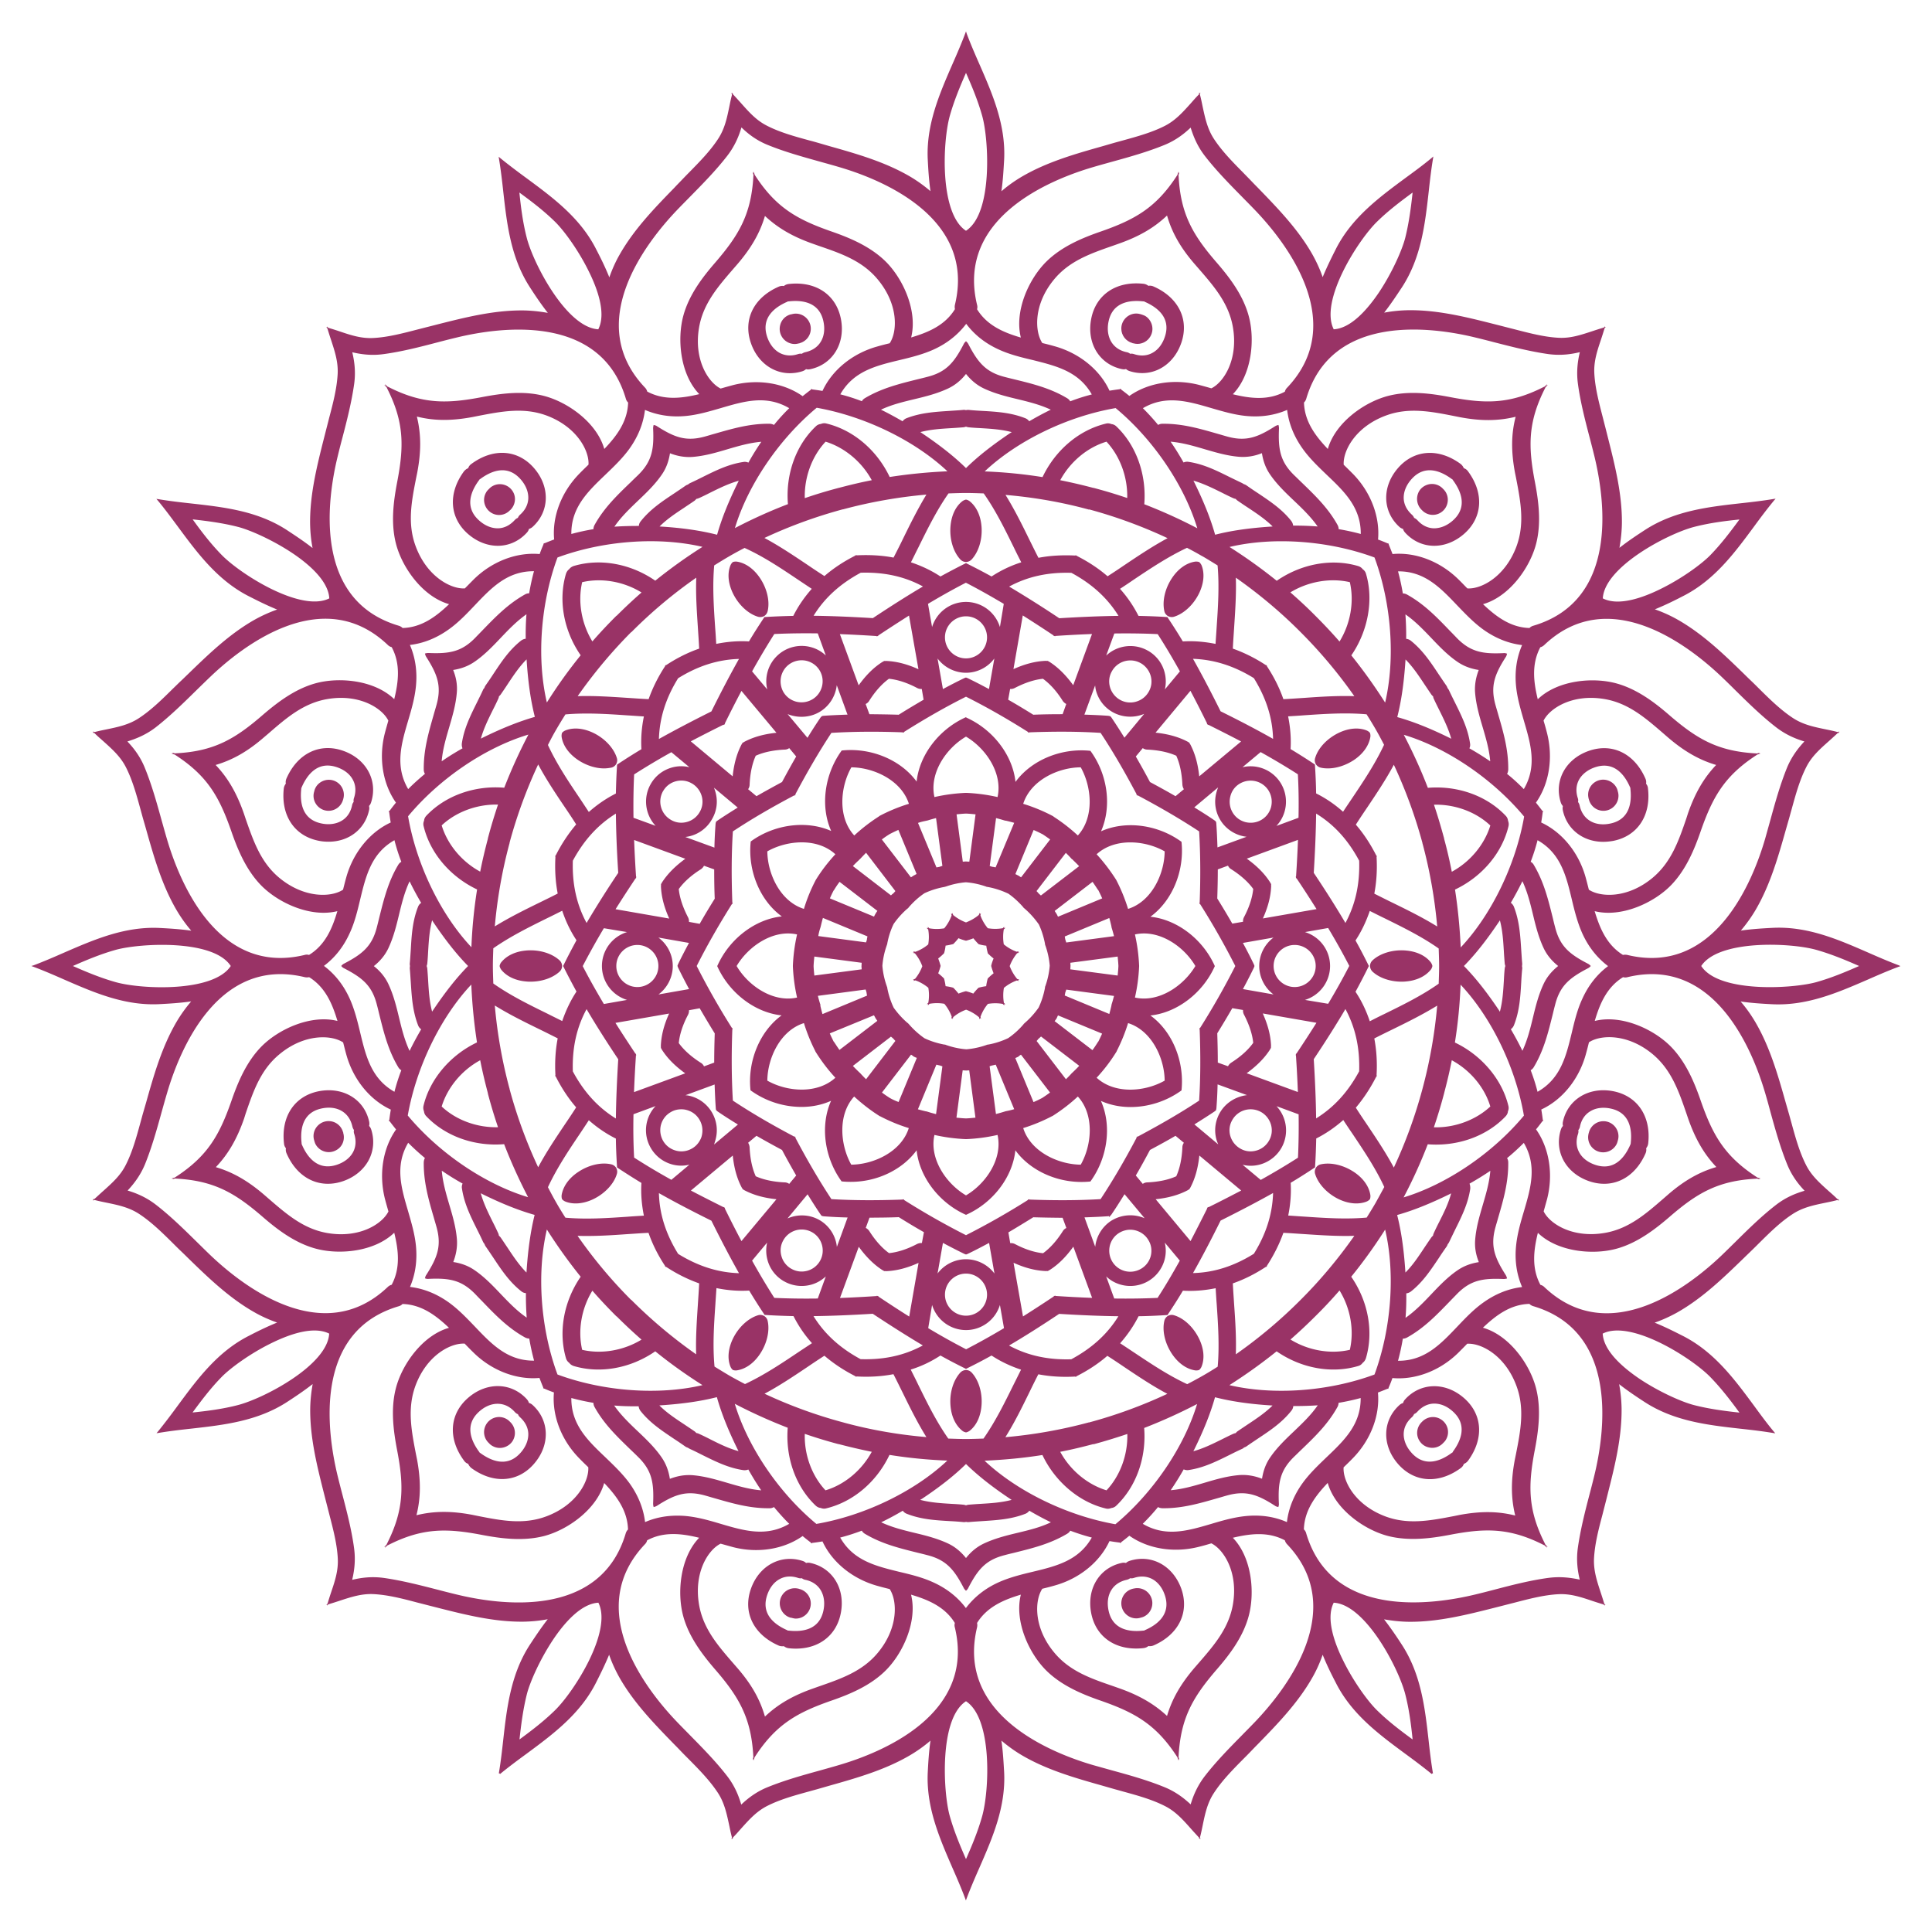
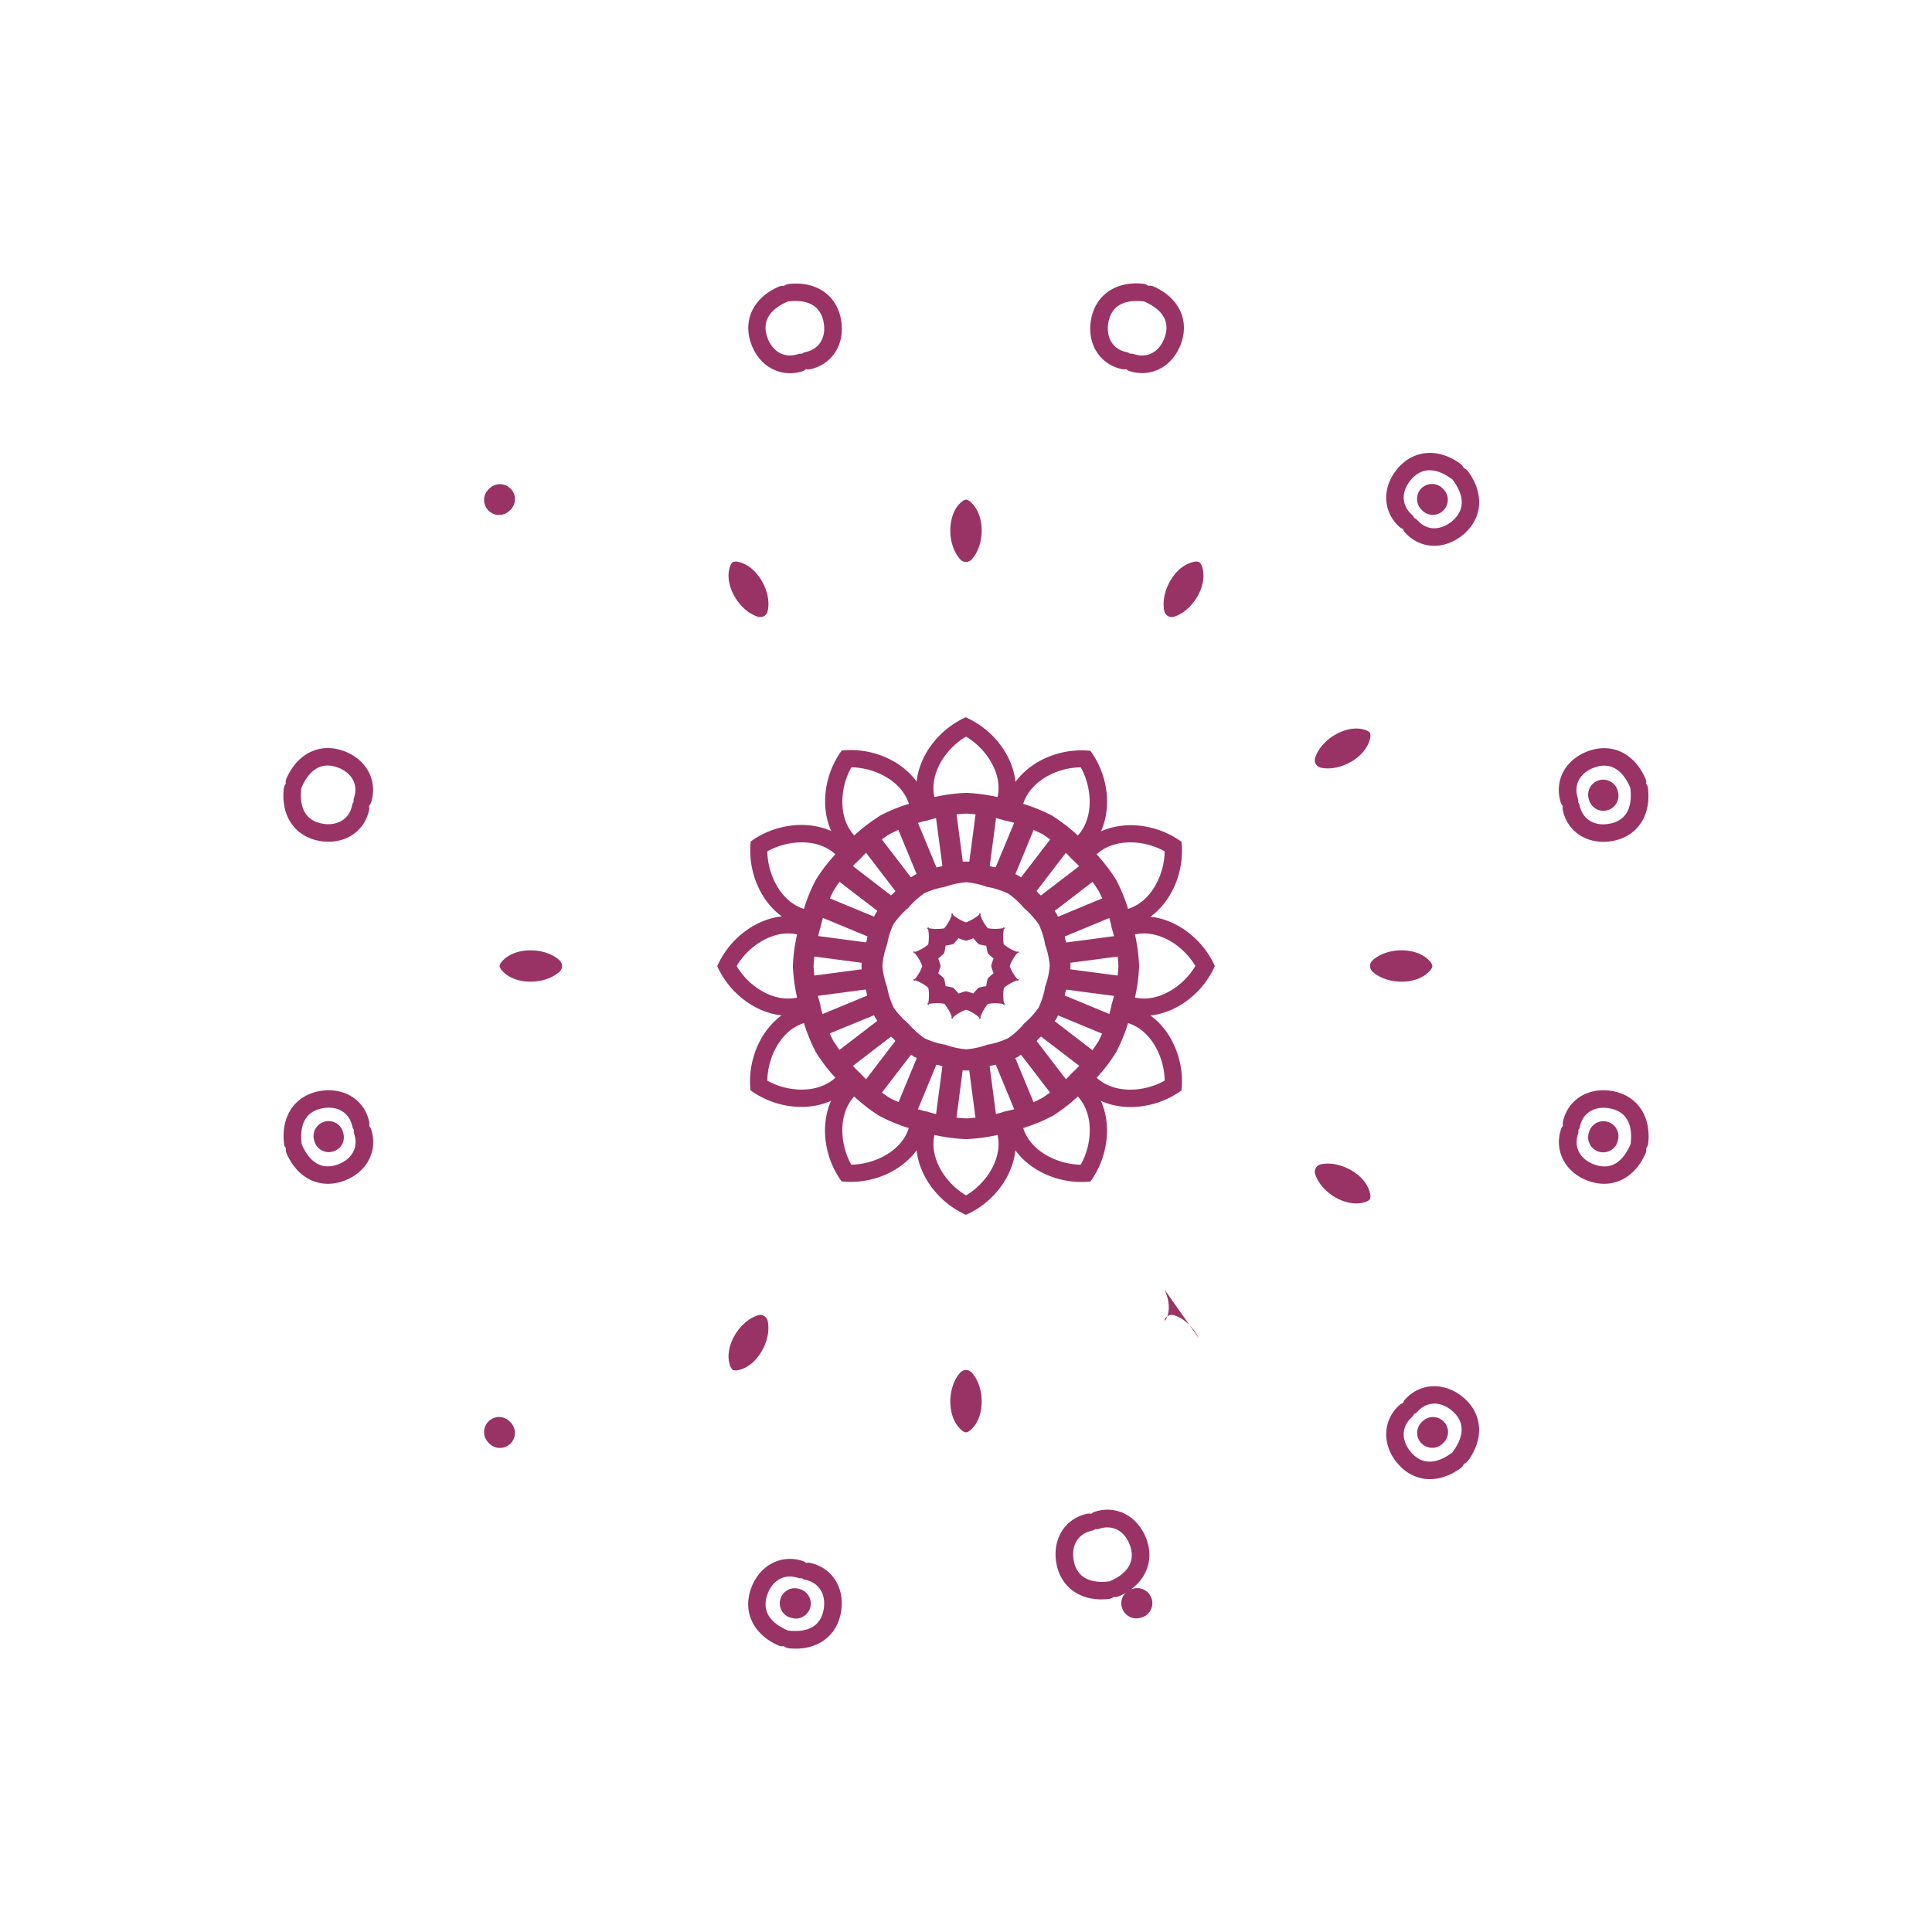
<svg xmlns="http://www.w3.org/2000/svg" id="Layer_1" x="0" y="0" viewBox="0 0 180 180" xml:space="preserve">
  <style>.st0{fill:#936}</style>
  <path class="st0" d="M68.3 55.31c.52 1.05 1.41 1.88 2.32 2.15a.76.76 0 0 0 .57-.06.73.73 0 0 0 .33-.46c.22-.93-.06-2.11-.71-3.08-.57-.85-1.33-1.4-2.13-1.53a.85.85 0 0 0-.39.03l-.03.02c-.1.09-.17.2-.22.33-.29.76-.19 1.68.26 2.6m5.29-20.54c.39 0 .79-.06 1.19-.19.12-.04.23-.11.32-.19.06.02.13.03.2.03.06 0 .12-.01.18-.02 2.09-.44 3.3-2.4 2.87-4.66-.43-2.28-2.34-3.57-4.87-3.28-.17.02-.32.08-.45.19a.8.8 0 0 0-.48.06c-2.34 1.02-3.35 3.09-2.58 5.28.6 1.73 2.03 2.78 3.62 2.78m-.16-6.69h.05c1.23-.14 2.79.05 3.21 1.75.19.77.11 1.49-.24 2.04-.3.48-.79.8-1.41.94q-.195.045-.33.15a.75.75 0 0 0-.36.03c-.6.2-1.19.16-1.69-.1-.57-.3-1.01-.89-1.23-1.65-.48-1.68.77-2.63 1.91-3.12.02-.01.03-.02.05-.03l.02-.01z" />
-   <path class="st0" d="M72.69 30.28a1.406 1.406 0 0 0 1.35 1.77c.12 0 .24-.02.36-.05l.04-.01h.03c.01 0 .01 0 .02-.01l.02-.01c.61-.17 1.03-.71 1.03-1.35 0-.77-.63-1.4-1.4-1.4q-.18 0-.39.06h-.03a1.36 1.36 0 0 0-1.03 1M56.95 71.52a.7.7 0 0 0 .46-.34c.1-.18.12-.38.06-.56-.28-.91-1.1-1.8-2.15-2.32-.92-.45-1.85-.55-2.61-.26-.13.05-.24.12-.33.22l-.02.03q-.06.195-.03.39c.13.8.68 1.56 1.53 2.13.75.5 1.63.78 2.42.78.23 0 .45-.03.67-.07M43.63 49.77c.84.72 1.81 1.08 2.75 1.08 1.01 0 1.98-.42 2.72-1.24q.135-.15.18-.33a.9.9 0 0 0 .33-.18c1.59-1.43 1.66-3.73.16-5.47-1.51-1.76-3.81-1.92-5.86-.4a.75.75 0 0 0-.29.39c-.15.06-.28.16-.39.29-1.51 2.05-1.36 4.35.4 5.86m1.03-5.08.01-.02.02-.01c.02-.01.03-.02.05-.03 1-.74 2.44-1.35 3.66-.09.55.57.84 1.24.82 1.89-.02.57-.28 1.09-.76 1.52q-.15.135-.21.3-.165.06-.3.21c-.43.47-.95.74-1.52.76h-.07c-.63 0-1.27-.29-1.82-.82-1.26-1.22-.65-2.66.09-3.66.02-.02.03-.03.03-.05" />
  <path class="st0" d="M45.8 47.79a1.38 1.38 0 0 0 1.68-.22l.03-.03.01-.01.02-.01.02-.02.01-.01c.44-.45.54-1.14.22-1.68-.39-.67-1.25-.9-1.92-.51-.11.06-.2.14-.31.25l-.02.02-.01.01-.02.02c-.09.09-.17.18-.22.28-.39.66-.16 1.52.51 1.91M85.25 91.2l-.2.05.12.04-.08.1.2-.05q.66.24 1.2.69c.08.46.08.92 0 1.39l-.14.14.12-.02-.02.13.15-.15c.46-.08.93-.08 1.38 0q.45.54.69 1.2l-.05.2.1-.08.04.12.05-.2q.54-.45 1.2-.69c.44.16.84.4 1.2.7l.05.2.04-.12.1.08-.05-.2q.24-.66.69-1.2.69-.12 1.38 0l.15.15-.02-.13.12.02-.14-.14c-.08-.46-.08-.93 0-1.39q.54-.45 1.2-.69l.2.05-.08-.1.12-.04-.2-.05c-.3-.36-.53-.76-.7-1.2.16-.44.4-.84.69-1.2l.2-.05-.12-.04.08-.1-.2.05q-.66-.24-1.2-.69c-.08-.46-.08-.92 0-1.39l.15-.15-.13.02.02-.12-.14.14c-.46.08-.93.08-1.39 0q-.45-.54-.69-1.2l.05-.2-.1.08-.04-.12-.05.2c-.36.3-.76.53-1.2.7-.44-.16-.84-.4-1.2-.69l-.05-.2-.04.12-.1-.08.05.2q-.24.66-.69 1.2c-.46.08-.92.08-1.39 0l-.14-.14.02.12-.13-.02.15.15c.08.46.08.93 0 1.39q-.54.45-1.2.69l-.2-.05.08.1-.12.04.2.05q.45.54.69 1.2c-.15.41-.38.82-.68 1.18m4.73-3.56h.04c.23-.06.46-.14.67-.22.14.18.3.36.47.53l.03.02c.23.07.47.11.7.14.03.23.08.46.14.69v.02l.01.01c.17.17.35.33.53.47-.09.22-.17.44-.22.67v.04c.06.23.14.46.22.67-.18.14-.36.3-.53.47l-.02.03c-.06.23-.11.46-.14.7-.23.03-.47.08-.7.14l-.03.02c-.17.17-.33.35-.47.53-.22-.09-.44-.16-.67-.22h-.04c-.23.06-.46.14-.67.22-.14-.18-.3-.36-.47-.53l-.03-.02a5 5 0 0 0-.7-.14 6 6 0 0 0-.14-.7l-.02-.03c-.17-.17-.35-.33-.53-.47.09-.22.16-.44.22-.67v-.04a7 7 0 0 0-.22-.67c.19-.15.36-.3.53-.47l.02-.03c.07-.23.11-.47.14-.7.23-.03.46-.08.7-.14l.03-.02c.17-.17.33-.35.47-.53.22.1.45.17.68.23m-40.87.91c-1.02.07-1.87.45-2.39 1.08-.09.1-.14.22-.17.35v.04c.03.13.09.25.17.35.52.63 1.36 1.01 2.39 1.08.11.01.21.01.32.01 1.06 0 2.07-.35 2.71-.94a.74.74 0 0 0 .23-.52.76.76 0 0 0-.23-.52c-.7-.65-1.86-1.01-3.03-.93m-22.47 18.43q-.045.24.06.48c.79 1.82 2.22 2.83 3.85 2.83.46 0 .94-.08 1.43-.25 2.17-.76 3.26-2.79 2.6-4.82a.9.9 0 0 0-.19-.32c.03-.12.03-.25.01-.37-.44-2.09-2.4-3.29-4.66-2.87-2.28.43-3.57 2.34-3.28 4.87q.015.255.18.45m6.36-1.34c.2.61.16 1.19-.1 1.69-.3.57-.89 1.01-1.65 1.23-1.68.48-2.63-.77-3.12-1.91-.01-.02-.02-.03-.02-.05l-.01-.02v-.07c-.14-1.23.05-2.79 1.75-3.21.77-.19 1.49-.11 2.04.24.48.3.8.79.94 1.41q.045.195.15.33c-.03.12-.02.24.02.36" />
  <path class="st0" d="m31.99 105.6-.01-.03v-.05c0-.01-.01-.02-.01-.02l-.01-.02c-.17-.61-.71-1.03-1.35-1.03-.77 0-1.4.63-1.4 1.4q0 .18.06.39l.01.02v.01c.04.15.08.27.14.37a1.4 1.4 0 0 0 1.92.51c.55-.3.81-.94.65-1.55m-2.26-27.26c.3.06.6.08.89.08 1.87 0 3.39-1.15 3.77-2.96a.8.8 0 0 0-.01-.37c.09-.09.15-.2.19-.32.66-2.03-.43-4.06-2.6-4.82-2.19-.77-4.26.25-5.28 2.58q-.105.24-.06.48c-.1.13-.17.28-.19.45-.28 2.54 1.01 4.45 3.29 4.88m-1.65-4.93.01-.02c.01-.01.02-.03.02-.05.5-1.14 1.44-2.39 3.12-1.91.76.22 1.35.65 1.65 1.23.27.5.3 1.09.1 1.69q-.06.18-.03.36c-.07.09-.13.2-.15.33-.13.62-.45 1.11-.94 1.41-.55.34-1.28.43-2.04.24-1.7-.42-1.89-1.98-1.75-3.21v-.06z" />
-   <path class="st0" d="M30.61 75.54c.63 0 1.18-.42 1.35-1.03l.01-.02c0-.01 0-.01.01-.02v-.04l.01-.02a1.399 1.399 0 0 0-1.72-1.71c-.36.1-.67.33-.85.65-.06.11-.11.22-.14.37v.01l-.01.02c-.04.15-.06.27-.06.39 0 .77.63 1.4 1.4 1.4m21.72 35.78c-.02.13-.01.27.03.39l.02.03c.09.1.2.17.33.22.29.11.6.16.93.16.53 0 1.11-.14 1.68-.42 1.05-.52 1.88-1.41 2.15-2.32q.09-.285-.06-.57a.73.73 0 0 0-.46-.33c-.93-.22-2.11.06-3.08.71-.86.57-1.4 1.33-1.54 2.13m-8.71 25.06c.06.15.16.28.29.39.94.69 1.93 1.03 2.87 1.03 1.12 0 2.17-.48 2.99-1.44 1.5-1.74 1.43-4.04-.16-5.47a.8.8 0 0 0-.33-.18.9.9 0 0 0-.18-.33c-1.43-1.59-3.73-1.66-5.47-.16-1.76 1.51-1.92 3.81-.4 5.86q.15.225.39.3m4.84-4.33c.47.43.74.95.76 1.52.02.65-.27 1.32-.82 1.89-1.22 1.26-2.66.64-3.66-.09-.02-.01-.03-.02-.04-.03l-.02-.01-.01-.02c-.01-.02-.02-.03-.03-.05-.74-1-1.35-2.44-.09-3.66.57-.55 1.24-.84 1.89-.81.57.02 1.09.28 1.52.76q.135.15.3.21c.03.1.1.2.2.29" />
  <path class="st0" d="m47.57 132.52-.01-.01-.02-.02-.02-.02-.01-.01s-.01 0-.01-.01l-.02-.02a1.38 1.38 0 0 0-1.68-.22c-.67.39-.9 1.25-.51 1.92.06.1.13.19.22.28l.03.03.01.01.01.01c.1.11.2.19.31.25a1.37 1.37 0 0 0 1.07.14c.36-.1.67-.33.85-.65.31-.55.22-1.23-.22-1.68m37.83-25.35c.26 2.48 2.08 4.88 4.57 6l.03.01.03-.01c2.5-1.12 4.31-3.51 4.57-6 1.32 1.82 3.7 2.95 6.15 2.95.27 0 .54-.01.81-.04h.03l.02-.03c1.6-2.22 1.98-5.2.96-7.48.85.38 1.79.57 2.76.57 1.63 0 3.32-.52 4.72-1.53l.03-.02v-.03c.28-2.72-.88-5.49-2.9-6.95 2.48-.26 4.87-2.08 5.99-4.57l.01-.03-.01-.03c-1.12-2.49-3.51-4.31-5.99-4.57 2.02-1.47 3.18-4.23 2.9-6.95v-.03l-.03-.02c-2.21-1.6-5.19-1.98-7.47-.96 1.01-2.28.64-5.26-.97-7.47l-.02-.03h-.03c-2.71-.28-5.48.88-6.95 2.9-.26-2.48-2.08-4.87-4.57-5.99l-.04-.04-.03.01c-2.49 1.12-4.31 3.51-4.57 5.99-1.47-2.02-4.24-3.18-6.95-2.9h-.03l-.02.03c-1.6 2.22-1.98 5.19-.96 7.47-2.28-1.01-5.26-.64-7.47.96l-.03.02v.03c-.28 2.72.88 5.49 2.9 6.95-2.48.26-4.87 2.08-5.99 4.57l-.03.05.01.03c1.12 2.49 3.51 4.31 5.99 4.57-2.02 1.47-3.18 4.24-2.9 6.95v.03l.03.02a8.12 8.12 0 0 0 4.72 1.53c.97 0 1.91-.19 2.76-.57-1.02 2.28-.64 5.26.96 7.48l.02.03h.03c.27.03.54.04.81.04 2.45.01 4.82-1.12 6.15-2.94m-9.43-9.22h-.01l.07.11c.53.84 1.13 1.63 1.8 2.35-1.7 1.55-4.51 1.31-6.34.27.02-2.1 1.21-4.67 3.41-5.36.28.91.64 1.79 1.07 2.63m.47-4.32-.02-.07c-.08-.25-.15-.5-.22-.78l4.45-.59c.02.06.04.13.06.19l.02.07v.02c.01.04.02.09.02.13.01.05.02.1.03.16l-4.15 1.72c-.08-.27-.14-.53-.2-.78zm-.01-7.19.02-.07.02-.07c.06-.25.12-.51.2-.78l4.15 1.72-.03.15c-.01.04-.02.09-.02.13v.02l-.02.07c-.02.06-.04.12-.06.19l-4.45-.59c.04-.27.11-.53.19-.77M76 81.99c-.45.86-.82 1.76-1.1 2.69-2.2-.69-3.39-3.26-3.41-5.36 1.83-1.04 4.64-1.29 6.34.27-.67.72-1.28 1.51-1.8 2.35zm4.03-1.86.05-.06.05-.04c.18-.19.36-.38.56-.58l2.73 3.57c-.04.05-.08.09-.12.14l-.06.06-.01.01a1 1 0 0 1-.1.08c-.04.04-.08.07-.12.11l-3.55-2.73c.2-.21.38-.39.57-.56m19.9-.05.04.05c.19.18.37.36.57.57l-3.56 2.73c-.05-.04-.1-.09-.15-.13l-.05-.05-.01-.01c-.03-.03-.06-.07-.09-.1-.03-.04-.07-.08-.11-.12l2.73-3.56c.2.19.39.39.56.58zm4.07 1.91-.03-.05c-.53-.83-1.13-1.62-1.8-2.35 1.7-1.55 4.51-1.31 6.34-.27-.02 2.1-1.21 4.67-3.41 5.36-.29-.94-.66-1.84-1.1-2.69m-.44 4.39.01.06c.08.25.15.5.22.78l-4.45.59c-.02-.06-.04-.13-.06-.19l-.03-.09-.02-.11-.03-.17 4.15-1.72c.08.27.14.53.2.78h-.01zm.01 7.18-.01.06-.02.07h.01c-.06.25-.12.51-.2.78l-4.15-1.72c.01-.06.02-.12.03-.17l.02-.11.03-.08c.02-.06.04-.12.06-.19l4.45.59c-.07.27-.14.53-.22.77m.46 4.39c.43-.84.79-1.72 1.07-2.63 2.2.69 3.39 3.26 3.41 5.36-1.83 1.04-4.64 1.29-6.34-.27.67-.72 1.28-1.51 1.8-2.35l.07-.11zm-4.16 2.02c-.17.19-.36.39-.56.58l-2.73-3.56c.03-.04.07-.08.1-.12.02-.03.05-.06.07-.09l.02-.01c.07-.06.14-.13.22-.2l3.56 2.73c-.2.21-.38.39-.57.57l-.05.05zM84.65 84.55c.43-.5.92-.95 1.45-1.31l.01-.01c.59-.28 1.21-.47 1.84-.59v.01l.08-.03c.01 0 .02-.01.03-.01h.03c.62-.22 1.27-.36 1.9-.41.65.05 1.29.19 1.91.41v.01l.08.01h.01l.05.02v-.01q.96.18 1.86.6l.03.01c.52.36.99.8 1.42 1.29l-.01.01.06.05c.51.43.97.94 1.36 1.49l.02.02c.27.58.46 1.19.58 1.82h-.01l.02.07.01.07h.01c.22.62.36 1.27.41 1.9-.05.65-.19 1.29-.41 1.91h-.01l-.01.07-.02.07h.01c-.12.65-.32 1.27-.59 1.85-.37.53-.81 1.02-1.31 1.45l-.03.03c-.01 0-.01.01-.01.01l-.06.05.01.01c-.43.5-.91.94-1.44 1.3q-.885.42-1.86.6v-.01l-.07.02-.07.01v.01c-.62.22-1.27.36-1.9.41-.65-.05-1.29-.19-1.91-.41v-.01l-.07-.01-.07-.02v.01c-.65-.12-1.28-.32-1.85-.59-.53-.37-1.02-.81-1.45-1.31l-.03-.03-.02-.02-.05-.06-.01.01c-.5-.43-.94-.92-1.31-1.44a7.5 7.5 0 0 1-.6-1.86h.01l-.03-.08c0-.01 0-.01-.01-.02l-.01-.04c-.22-.62-.36-1.26-.41-1.9.05-.65.19-1.29.41-1.91l.01-.04c0-.01 0-.01.01-.02l.03-.08h-.01c.12-.65.32-1.28.6-1.85.37-.53.81-1.02 1.31-1.45l.01.01.05-.06.01-.01zm5.66-4.27c-.05 0-.11-.01-.16-.01s-.09 0-.15-.01c-.04 0-.09.01-.13.01-.06 0-.11.01-.17.01l-.58-4.41c.31-.03.6-.06.88-.07.29.01.58.04.89.07zm-.62 19.44c.05 0 .11.01.16.01s.09 0 .15.01c.05 0 .09-.01.14-.01.06 0 .11 0 .16-.01l.58 4.41c-.3.03-.6.06-.88.07-.29-.01-.59-.04-.89-.07zm-2.63 6.02c.96.22 1.95.35 2.94.39q1.485-.06 2.94-.39c.5 2.25-1.12 4.57-2.94 5.63-1.81-1.06-3.44-3.38-2.94-5.63m7.55-7.17c.09-.04.18-.08.26-.12l.07-.05-.01-.01.04-.03c.05-.03.1-.06.15-.1l2.71 3.53c-.25.18-.49.35-.74.51-.25.13-.51.26-.8.38l-1.7-4.11zm3.67-3.46c.06-.08.11-.15.16-.23l.04-.07h-.01l.03-.06c.02-.05.05-.1.07-.15l4.11 1.7c-.11.25-.23.5-.35.74h-.01l-.04.06c-.15.24-.32.5-.5.74l-3.53-2.71zm.29-9.7c-.02-.05-.05-.1-.07-.15-.02-.04-.04-.08-.07-.13-.03-.04-.05-.08-.08-.12-.03-.05-.06-.09-.09-.14l3.53-2.71c.18.25.34.5.5.74l.04.04c.12.24.24.49.36.76zm-1.47-7.7.03.01c.23.15.46.31.71.49l-2.71 3.53c-.05-.03-.1-.07-.15-.1l-.11-.07-.11-.05c-.05-.03-.11-.06-.16-.08l1.7-4.11c.26.11.54.24.8.38m-4.16-3.45q-1.455-.33-2.94-.39c-.98.04-1.97.17-2.94.39-.5-2.25 1.12-4.57 2.94-5.63 1.81 1.06 3.44 3.38 2.94 5.63m-7.69 7.25-.12.06c-.04.03-.08.05-.12.08-.05.03-.09.06-.14.09l-2.71-3.53c.24-.18.47-.34.7-.48l.03-.02q.405-.21.81-.39l1.7 4.11c-.05.02-.1.05-.15.08m-3.61 3.51-.07.11-.06.11c-.03.05-.05.11-.08.16l-4.11-1.7c.11-.26.23-.51.35-.74h.01l.04-.06c.14-.23.31-.49.5-.74l3.53 2.71c-.05.05-.08.1-.11.15m-.21 9.57c.02.05.05.1.08.15l.06.12.07.1c.03.05.06.1.1.15l-3.53 2.71c-.18-.25-.34-.5-.5-.74l-.04-.04c-.12-.24-.24-.49-.36-.76zm1.48 7.71c-.25-.16-.49-.32-.74-.51l2.71-3.53c.05.03.09.06.14.09.02.01.04.02.06.04l-.01.02.07.03c.08.04.16.08.25.11l.03.01-1.7 4.11c-.3-.11-.56-.23-.81-.37M98 104l.07-.03c.83-.53 1.62-1.13 2.35-1.81 1.56 1.7 1.31 4.52.27 6.35-2.1-.02-4.67-1.21-5.36-3.41.91-.28 1.81-.65 2.67-1.1m1.73-14.14c0-.06 0-.11-.01-.16l4.41-.58c.03.31.06.6.07.88-.01.29-.04.58-.07.89l-4.41-.58c0-.05.01-.11.01-.16s0-.09.01-.15c0-.05-.01-.1-.01-.14m.69-12.02c-.7-.65-1.46-1.24-2.27-1.76l.01-.01-.09-.05c-.87-.46-1.8-.84-2.74-1.13.7-2.2 3.26-3.39 5.36-3.4 1.03 1.83 1.28 4.65-.27 6.35m-18.54-1.77c-.81.52-1.58 1.11-2.29 1.77-1.56-1.7-1.31-4.52-.27-6.35 2.1.02 4.66 1.21 5.36 3.4-.95.29-1.87.67-2.74 1.13zm-1.61 14.07c0 .06.01.11.01.17l-4.41.58c-.03-.31-.06-.6-.07-.88.01-.29.04-.58.07-.89l4.41.58c0 .06-.01.11-.01.17 0 .05 0 .09-.01.14 0 .04.01.08.01.13m2.74 6.44c.04.04.08.07.12.1.03.03.07.06.1.09l.01.01.06.07c.04.04.08.09.12.13l-2.73 3.57c-.2-.19-.39-.39-.56-.58l-.06-.05-.04-.04c-.19-.18-.37-.36-.57-.57zm-3.43 5.58c.73.67 1.51 1.28 2.35 1.81l.07.04V104c.86.45 1.75.82 2.67 1.1-.69 2.2-3.26 3.39-5.36 3.41-1.03-1.83-1.28-4.65.27-6.35m7.66-2.97.03.01.25.06.06.01.05.02c.06.02.11.04.17.06l-.59 4.45c-.28-.07-.53-.14-.78-.22h-.01c-.02-.01-.03-.01-.05-.02l-.07-.02v.01c-.27-.06-.53-.13-.78-.2zm6.46 4.34-.07.02c-.02.01-.03.01-.05.02h-.01c-.25.08-.5.15-.78.22l-.59-4.45c.06-.02.13-.04.19-.06l.02-.01.07-.01.26-.06.03-.01 1.72 4.15c-.26.08-.52.14-.79.19M106.13 90c-.04-.98-.17-1.97-.39-2.94 2.25-.5 4.57 1.12 5.63 2.94-1.07 1.81-3.38 3.44-5.63 2.94q.33-1.455.39-2.94m-13.37-9.19-.16-.03a.6.6 0 0 0-.13-.02h-.02l-.06-.02-.18-.06.59-4.46c.28.07.53.14.78.22l.06.01.07.02v-.01c.26.06.53.13.78.2zm-6.46-4.34.07-.02.06-.01c.25-.08.5-.15.78-.22l.59 4.45-.18.06-.08.03-.1.02c-.06.01-.13.02-.19.04l-1.72-4.15c.25-.09.51-.15.77-.2M73.87 90q.06 1.485.39 2.94c-2.25.5-4.57-1.12-5.63-2.94 1.07-1.81 3.38-3.44 5.63-2.94-.22.96-.35 1.95-.39 2.94m-.14 60.72.02.01h.01l.03.01c.12.03.24.06.35.06.77 0 1.4-.63 1.4-1.4 0-.63-.42-1.18-1.03-1.35l-.04-.01-.02-.01c-.01 0-.02 0-.02-.01h-.02c-.61-.16-1.25.1-1.57.65-.39.67-.16 1.53.51 1.92.11.06.23.11.37.14zm-5.47-23.1.03.02c.08.03.17.04.25.04.05 0 .09 0 .14-.01.8-.13 1.56-.67 2.13-1.53.65-.97.92-2.16.71-3.08a.7.7 0 0 0-.34-.46.7.7 0 0 0-.56-.06c-.91.28-1.8 1.1-2.32 2.15-.45.92-.55 1.85-.26 2.6.05.13.12.24.22.33m21.37 5.66c.1.09.22.14.35.17h.04a.9.9 0 0 0 .35-.17c.63-.51 1.01-1.36 1.08-2.39.08-1.17-.28-2.33-.93-3.02a.74.74 0 0 0-.52-.23.78.78 0 0 0-.52.23c-.65.7-1.01 1.85-.93 3.02.07 1.03.45 1.87 1.08 2.39" />
-   <path class="st0" d="M78.34 150.27c.43-2.26-.78-4.22-2.87-4.66a.8.8 0 0 0-.37.01.8.8 0 0 0-.32-.19c-2.03-.66-4.06.43-4.82 2.6-.77 2.19.25 4.26 2.58 5.28.11.05.23.07.35.07.05 0 .09 0 .14-.01.13.1.28.17.45.19.23.03.46.04.69.04 2.17-.01 3.78-1.26 4.17-3.33m-4.95 1.64c-.02-.01-.03-.02-.05-.03-1.14-.5-2.39-1.44-1.91-3.12.22-.76.65-1.35 1.23-1.65.5-.27 1.09-.3 1.69-.1q.18.06.36.03c.09.07.2.13.33.15.62.13 1.11.46 1.41.94.34.55.43 1.28.24 2.04-.42 1.7-1.98 1.89-3.21 1.75h-.08zm38.31-27.22c-.52-1.05-1.4-1.88-2.32-2.15a.72.72 0 0 0-.57.06.73.73 0 0 0-.33.46c-.22.93.06 2.11.71 3.08.57.85 1.33 1.4 2.13 1.53.05.01.1.01.14.01.09 0 .17-.01.25-.04l.03-.02c.1-.09.17-.2.22-.33.29-.76.19-1.68-.26-2.6m-6.48 20.74c-.12.04-.23.11-.32.19a.8.8 0 0 0-.37-.01c-2.09.44-3.3 2.4-2.87 4.66.39 2.07 2 3.32 4.19 3.32.22 0 .45-.01.69-.04.17-.02.32-.08.45-.19.05.01.09.01.14.01.12 0 .23-.02.35-.07 2.34-1.02 3.35-3.09 2.58-5.28-.78-2.17-2.81-3.26-4.84-2.59m1.35 6.49h-.05c-1.23.14-2.79-.05-3.21-1.75-.19-.77-.11-1.49.24-2.04.3-.48.79-.8 1.41-.94q.195-.045.33-.15.18.03.36-.03c.6-.2 1.19-.16 1.69.1.57.3 1.01.89 1.23 1.65.48 1.68-.77 2.63-1.91 3.12-.02.01-.04.02-.05.03l-.01.01z" />
+   <path class="st0" d="M78.34 150.27c.43-2.26-.78-4.22-2.87-4.66a.8.8 0 0 0-.37.01.8.8 0 0 0-.32-.19c-2.03-.66-4.06.43-4.82 2.6-.77 2.19.25 4.26 2.58 5.28.11.05.23.07.35.07.05 0 .09 0 .14-.01.13.1.28.17.45.19.23.03.46.04.69.04 2.17-.01 3.78-1.26 4.17-3.33m-4.95 1.64c-.02-.01-.03-.02-.05-.03-1.14-.5-2.39-1.44-1.91-3.12.22-.76.65-1.35 1.23-1.65.5-.27 1.09-.3 1.69-.1q.18.06.36.03c.09.07.2.13.33.15.62.13 1.11.46 1.41.94.34.55.43 1.28.24 2.04-.42 1.7-1.98 1.89-3.21 1.75h-.08zm38.31-27.22c-.52-1.05-1.4-1.88-2.32-2.15a.72.72 0 0 0-.57.06.73.73 0 0 0-.33.46l.03-.02c.1-.09.17-.2.22-.33.29-.76.19-1.68-.26-2.6m-6.48 20.74c-.12.04-.23.11-.32.19a.8.8 0 0 0-.37-.01c-2.09.44-3.3 2.4-2.87 4.66.39 2.07 2 3.32 4.19 3.32.22 0 .45-.01.69-.04.17-.02.32-.08.45-.19.05.01.09.01.14.01.12 0 .23-.02.35-.07 2.34-1.02 3.35-3.09 2.58-5.28-.78-2.17-2.81-3.26-4.84-2.59m1.35 6.49h-.05c-1.23.14-2.79-.05-3.21-1.75-.19-.77-.11-1.49.24-2.04.3-.48.79-.8 1.41-.94q.195-.045.33-.15.18.03.36-.03c.6-.2 1.19-.16 1.69.1.57.3 1.01.89 1.23 1.65.48 1.68-.77 2.63-1.91 3.12-.02.01-.04.02-.05.03l-.01.01z" />
  <path class="st0" d="M107.17 148.66c-.32-.55-.96-.81-1.57-.65h-.04l-.02.01-.04.01c-.61.17-1.03.71-1.03 1.35 0 .77.63 1.4 1.4 1.4q.18 0 .39-.06l.02-.01h.01c.14-.03.27-.08.37-.14.67-.38.9-1.24.51-1.91m15.88-40.18a.7.7 0 0 0-.46.34c-.1.18-.12.38-.06.56.28.91 1.1 1.8 2.15 2.32.57.28 1.14.42 1.68.42.33 0 .64-.05.93-.16.13-.05.24-.12.33-.22l.02-.03q.06-.195.03-.39c-.13-.8-.67-1.56-1.53-2.13-.98-.65-2.16-.92-3.09-.71m13.32 21.75c-1.74-1.5-4.04-1.43-5.47.16q-.135.15-.18.33-.18.045-.33.18c-1.59 1.43-1.66 3.73-.16 5.47.82.95 1.87 1.44 2.99 1.44.94 0 1.93-.34 2.87-1.03.14-.1.24-.23.29-.39a.9.9 0 0 0 .39-.29c1.51-2.06 1.36-4.36-.4-5.87m-1.03 5.07-.01.02-.02.01c-.01.01-.03.02-.05.03-1 .74-2.44 1.35-3.66.09-.55-.57-.84-1.24-.82-1.89.02-.57.28-1.09.76-1.52.1-.09.16-.19.21-.3q.165-.06.3-.21c.43-.47.95-.74 1.52-.76h.07c.63 0 1.27.29 1.81.82 1.26 1.22.65 2.66-.09 3.66 0 .02-.01.04-.02.05" />
  <path class="st0" d="M134.2 132.21c-.55-.32-1.23-.22-1.68.22l-.02.02-.01.01-.01.01-.01.01-.01.01-.02.02c-.44.45-.54 1.14-.22 1.68.19.33.49.56.85.65a1.37 1.37 0 0 0 1.38-.39l.02-.02.02-.02.01-.01c.09-.09.17-.18.22-.28.19-.32.24-.7.14-1.07-.1-.35-.33-.65-.66-.84m-3.63-40.75c.1 0 .21 0 .32-.01 1.02-.07 1.87-.45 2.39-1.08.09-.1.14-.22.17-.35v-.04a.9.9 0 0 0-.17-.35c-.51-.63-1.36-1.01-2.39-1.08-1.16-.08-2.33.28-3.02.93a.74.74 0 0 0-.23.52c.01.2.09.38.23.52.63.59 1.65.94 2.7.94m22.79-18.44q.045-.24-.06-.48c-1.02-2.34-3.09-3.35-5.28-2.58-2.17.76-3.26 2.79-2.6 4.82.04.12.11.23.19.32-.03.12-.03.25-.01.37.38 1.81 1.9 2.96 3.77 2.96.29 0 .59-.03.89-.08 2.28-.43 3.57-2.34 3.28-4.87a.75.75 0 0 0-.18-.46M147 74.36c-.2-.61-.16-1.19.1-1.69.31-.57.89-1.01 1.65-1.23 1.68-.48 2.63.77 3.12 1.91.01.02.02.03.02.05l.01.02v.07c.14 1.23-.05 2.79-1.75 3.21-.77.19-1.49.11-2.04-.24-.48-.3-.8-.79-.94-1.41a.8.8 0 0 0-.15-.33c.03-.12.02-.24-.02-.36" />
  <path class="st0" d="M148.01 74.4v.01c0 .01 0 .02.01.03l.02.07c.17.61.71 1.03 1.35 1.03.77 0 1.4-.63 1.4-1.41q0-.18-.06-.39l-.02-.07a1 1 0 0 0-.13-.33c-.39-.67-1.25-.9-1.92-.51-.55.32-.81.96-.65 1.57m2.26 27.26c-2.26-.42-4.22.78-4.66 2.87a.8.8 0 0 0 .01.37c-.09.09-.15.2-.19.32-.66 2.03.43 4.06 2.6 4.82.49.17.96.25 1.43.25 1.63 0 3.06-1.02 3.85-2.83q.105-.24.06-.48c.1-.13.17-.28.19-.45.28-2.53-1.01-4.44-3.29-4.87m1.65 4.93-.01.02c-.01.01-.02.03-.02.05-.5 1.14-1.44 2.39-3.12 1.91-.76-.22-1.35-.65-1.65-1.23-.27-.5-.3-1.09-.1-1.69q.06-.18.03-.36c.07-.09.13-.2.15-.33.13-.62.45-1.11.94-1.41.55-.35 1.28-.43 2.04-.24 1.7.42 1.89 1.98 1.75 3.21v.05z" />
  <path class="st0" d="M149.39 104.46c-.63 0-1.18.42-1.35 1.03l-.01.04-.01.02c0 .01 0 .02-.01.03v.02a1.4 1.4 0 0 0 1.35 1.76c.49 0 .96-.25 1.22-.7.06-.1.1-.21.13-.33l.02-.07q.06-.21.06-.39c0-.78-.63-1.41-1.4-1.41" />
-   <path class="st0" d="M176.89 89.93c-.96-.36-1.93-.78-2.86-1.19-2.8-1.22-5.68-2.48-8.96-2.29-.78.04-1.82.1-2.88.25.51-.6.97-1.24 1.36-1.9 1.37-2.33 2.12-4.97 2.84-7.52l.27-.94c.09-.31.17-.62.26-.93.37-1.35.75-2.74 1.37-3.95.5-.99 1.27-1.67 2.09-2.4.26-.23.52-.47.78-.71l.05-.05.18-.05-.1-.03.08-.07-.18.05-.07-.02c-.34-.09-.69-.16-1.03-.23-1.07-.22-2.08-.43-3.01-1.03-1.14-.74-2.17-1.75-3.16-2.73-.23-.23-.46-.46-.69-.68s-.47-.45-.7-.68c-1.9-1.85-3.87-3.76-6.23-5.1-.67-.38-1.38-.7-2.12-.96.99-.4 1.93-.87 2.62-1.23 2.93-1.48 4.8-4.02 6.61-6.47.6-.82 1.23-1.66 1.89-2.46l.13-.15-.2.03c-1.01.17-2.06.29-3.07.4-3.03.34-6.16.7-8.91 2.49-.69.45-1.53 1-2.37 1.66.14-.78.22-1.56.23-2.32.02-2.71-.65-5.37-1.3-7.94l-.24-.95c-.08-.31-.16-.62-.24-.94-.35-1.35-.72-2.75-.79-4.1-.06-1.11.26-2.08.61-3.12.11-.33.22-.67.32-1.01l.02-.07.13-.13-.1.03.03-.1-.13.13-.07.02c-.34.1-.68.21-1.01.32-1.04.34-2.01.67-3.12.61-1.36-.07-2.75-.44-4.11-.79-.32-.08-.63-.16-.94-.24s-.62-.16-.94-.24c-2.53-.64-5.15-1.3-7.82-1.3h-.13c-.76.01-1.54.08-2.32.23.66-.85 1.23-1.72 1.66-2.37 1.79-2.75 2.15-5.88 2.49-8.91.11-1.01.23-2.06.4-3.07l.03-.2-.15.13c-.79.66-1.64 1.28-2.46 1.88-2.45 1.81-4.99 3.69-6.47 6.61-.35.69-.82 1.63-1.23 2.62-.26-.75-.59-1.46-.96-2.12-1.34-2.36-3.25-4.32-5.1-6.23-.23-.23-.45-.46-.68-.7-.22-.23-.45-.46-.68-.7-.98-.99-1.99-2.02-2.73-3.16-.6-.93-.81-1.94-1.04-3.01-.07-.34-.14-.69-.23-1.03l-.02-.07.05-.18-.07.08-.03-.1-.04.2-.05.05c-.25.25-.48.52-.71.78-.73.81-1.41 1.58-2.4 2.09-1.21.62-2.6 1-3.94 1.37-.32.09-.63.17-.94.26l-.93.27c-2.55.72-5.19 1.47-7.53 2.84-.66.39-1.3.84-1.9 1.36.15-1.05.2-2.06.25-2.88.18-3.28-1.08-6.17-2.3-8.96-.41-.93-.83-1.9-1.19-2.86l-.06-.2-.07.19c-.36.96-.78 1.93-1.19 2.86-1.22 2.8-2.48 5.69-2.3 8.96.04.78.1 1.82.25 2.88-.6-.51-1.24-.97-1.9-1.36-2.34-1.37-4.98-2.12-7.53-2.84l-.93-.27c-.31-.09-.62-.18-.94-.26-1.35-.37-2.74-.75-3.94-1.37-.99-.5-1.67-1.27-2.4-2.09-.23-.26-.47-.52-.71-.78l-.05-.04-.05-.18-.03.1-.07-.08.05.18-.01.08c-.09.34-.16.69-.23 1.03-.22 1.07-.43 2.07-1.04 3-.74 1.14-1.75 2.16-2.73 3.16-.23.23-.46.47-.68.7s-.45.46-.67.7c-1.85 1.9-3.76 3.87-5.1 6.23-.38.66-.7 1.38-.96 2.12-.4-1-.87-1.93-1.23-2.62-1.48-2.93-4.02-4.8-6.47-6.61-.82-.6-1.66-1.23-2.46-1.88l-.15-.13.03.2c.17 1.02.29 2.06.4 3.07.34 3.03.7 6.16 2.49 8.91.42.65 1 1.53 1.66 2.37-.78-.14-1.56-.22-2.32-.23h-.13c-2.67 0-5.29.66-7.82 1.3-.31.08-.62.16-.94.24-.31.08-.62.16-.94.24-1.35.35-2.75.72-4.11.79-1.11.06-2.09-.26-3.12-.61-.33-.11-.67-.22-1.01-.32l-.07-.02-.13-.13.03.1-.1-.03.13.13.02.07c.1.34.21.68.32 1.01.34 1.04.66 2.01.61 3.12-.07 1.36-.43 2.75-.79 4.11-.08.32-.16.63-.24.94l-.24.94c-.65 2.57-1.32 5.23-1.3 7.94.01.76.08 1.54.23 2.32-.84-.66-1.72-1.23-2.37-1.66-2.75-1.8-5.88-2.15-8.91-2.49-1.01-.11-2.05-.23-3.07-.4l-.2-.03.13.15c.66.79 1.28 1.64 1.89 2.46 1.81 2.45 3.69 4.99 6.61 6.47.69.35 1.63.83 2.62 1.23-.74.26-1.46.59-2.12.96-2.36 1.34-4.32 3.25-6.23 5.1-.23.22-.46.45-.7.67-.23.22-.46.45-.7.68-.99.98-2.02 1.99-3.16 2.73-.93.6-1.94.81-3.01 1.03-.34.07-.69.14-1.03.23l-.05.01-.18-.05.08.07-.1.03.18.05.05.05c.25.25.52.48.78.71.81.73 1.58 1.41 2.09 2.4.62 1.21 1 2.6 1.37 3.95.09.32.17.63.26.94s.18.62.27.94c.72 2.55 1.47 5.19 2.84 7.52.39.66.84 1.3 1.36 1.9-1.06-.15-2.11-.21-2.88-.25-3.28-.18-6.17 1.08-8.96 2.29-.93.41-1.9.83-2.86 1.19l-.2.06.19.07c.96.36 1.93.78 2.86 1.19 2.8 1.22 5.69 2.48 8.96 2.29.78-.04 1.82-.1 2.88-.25-.51.6-.97 1.24-1.36 1.9-1.37 2.34-2.12 4.97-2.84 7.53l-.27.93c-.09.31-.17.62-.26.94-.37 1.35-.75 2.74-1.37 3.95-.5.99-1.27 1.67-2.08 2.4-.26.23-.52.47-.78.71l-.05.04-.18.05.1.03-.08.07.18-.05.07.02c.34.09.69.16 1.03.23 1.07.22 2.08.43 3.01 1.03 1.14.74 2.17 1.75 3.16 2.73.23.23.46.46.69.68s.47.45.7.68c1.9 1.85 3.87 3.76 6.22 5.09.66.38 1.38.7 2.12.96-.99.4-1.93.87-2.62 1.23-2.93 1.48-4.8 4.02-6.61 6.47-.6.82-1.23 1.66-1.88 2.46l-.13.15.2-.03c1.02-.17 2.06-.29 3.07-.4 3.03-.34 6.16-.7 8.91-2.49.69-.45 1.54-1.01 2.37-1.66-.14.78-.22 1.56-.23 2.32-.02 2.71.65 5.37 1.3 7.94l.24.94c.08.31.16.62.24.94.35 1.35.72 2.75.79 4.11.06 1.11-.26 2.09-.61 3.12-.11.33-.22.67-.32 1.01l-.02.07-.13.13.1-.03-.03.1.13-.13.07-.02c.34-.1.68-.21 1.01-.32 1.04-.34 2.02-.66 3.12-.61 1.36.07 2.75.43 4.1.79.32.08.63.16.94.24l.94.24c2.53.64 5.14 1.3 7.81 1.3h.13c.76-.01 1.54-.08 2.32-.23-.66.85-1.23 1.72-1.66 2.37-1.79 2.75-2.15 5.88-2.49 8.91-.11 1-.23 2.04-.4 3.04l-.01.04.08.01.04.05c.79-.65 1.64-1.28 2.46-1.88 2.45-1.81 4.99-3.69 6.47-6.61.35-.69.82-1.63 1.23-2.62.26.75.59 1.46.96 2.12 1.34 2.36 3.25 4.32 5.1 6.22.23.23.45.46.68.7.22.23.45.46.68.69.98.99 1.99 2.02 2.73 3.16.6.93.81 1.94 1.04 3.01.07.34.14.69.23 1.03l.02.07-.05.18.07-.08.03.1.05-.18.05-.05c.25-.25.48-.52.71-.78.73-.81 1.41-1.58 2.4-2.09 1.21-.62 2.6-1 3.95-1.37.31-.09.63-.17.93-.26l.94-.27c2.55-.72 5.19-1.47 7.52-2.84.66-.39 1.3-.84 1.9-1.36-.15 1.06-.21 2.11-.25 2.88-.18 3.28 1.08 6.17 2.29 8.96.41.93.83 1.9 1.19 2.86l.07.19.07-.19c.36-.96.78-1.93 1.19-2.86 1.22-2.79 2.48-5.68 2.3-8.96-.05-.82-.1-1.83-.25-2.88.6.51 1.24.97 1.9 1.36 2.33 1.37 4.97 2.12 7.52 2.84l.94.27c.31.09.62.17.93.26 1.35.37 2.74.75 3.95 1.37.99.5 1.67 1.27 2.4 2.09.23.26.47.52.71.78l.05.05.05.18.03-.1.07.08-.05-.18.02-.07c.09-.34.16-.69.23-1.03.22-1.07.43-2.08 1.04-3.01.74-1.14 1.75-2.17 2.73-3.16.23-.23.46-.46.68-.69s.45-.47.68-.7c1.85-1.9 3.76-3.87 5.09-6.22.38-.66.7-1.38.96-2.12.4 1 .87 1.93 1.23 2.62 1.48 2.93 4.02 4.8 6.47 6.61.82.6 1.66 1.23 2.46 1.88l.04-.05.08-.01v-.03h-.01c-.17-1.01-.29-2.04-.4-3.04-.34-3.03-.7-6.16-2.49-8.91-.42-.65-1-1.52-1.66-2.37.78.14 1.56.22 2.32.23h.13c2.66 0 5.28-.66 7.81-1.3l.94-.24c.31-.08.62-.16.94-.24 1.35-.35 2.75-.72 4.1-.79 1.11-.06 2.08.26 3.12.61.33.11.67.22 1.01.32l.07.02.13.13-.03-.1.1.03-.13-.13-.02-.07c-.1-.34-.21-.68-.32-1.01-.34-1.04-.66-2.01-.61-3.12.07-1.36.43-2.75.79-4.1.08-.32.16-.63.24-.94s.16-.63.24-.95c.65-2.57 1.32-5.23 1.3-7.94-.01-.76-.08-1.54-.23-2.32.83.65 1.68 1.21 2.37 1.66 2.75 1.79 5.88 2.15 8.91 2.49 1.01.11 2.06.23 3.07.4l.2.03-.13-.15c-.66-.79-1.28-1.64-1.88-2.46-1.81-2.45-3.69-4.99-6.61-6.47-.69-.35-1.63-.83-2.62-1.23.74-.26 1.46-.59 2.12-.96 2.36-1.34 4.32-3.25 6.22-5.09.23-.23.47-.45.7-.68.23-.22.46-.45.69-.68.99-.98 2.02-2 3.16-2.73.93-.6 1.94-.81 3.01-1.03.34-.07.69-.14 1.03-.23l.07-.02.18.05-.08-.07.1-.03-.18-.05-.05-.05c-.25-.25-.52-.48-.78-.71-.81-.73-1.58-1.41-2.08-2.4-.62-1.21-1-2.6-1.37-3.95-.09-.31-.17-.63-.26-.93l-.27-.94c-.72-2.55-1.47-5.19-2.84-7.52-.39-.66-.84-1.3-1.36-1.9 1.06.15 2.11.21 2.88.25 3.27.18 6.17-1.08 8.96-2.29.93-.41 1.9-.83 2.86-1.19l.19-.07zm-48.6 69.41c-.84-.82-2.19-2.67-3.15-4.63-.82-1.65-1.63-3.93-.88-5.39 2.95.16 6.04 6.1 6.66 8.51.37 1.43.55 2.87.69 4.23-1.11-.81-2.26-1.68-3.32-2.72m-79.89 2.72c.15-1.36.33-2.8.69-4.23.29-1.13 1.22-3.23 2.43-5.05 1.02-1.53 2.59-3.37 4.23-3.46 1.33 2.64-2.26 8.28-4.04 10.02-1.06 1.04-2.21 1.91-3.31 2.72m3.31-141.4c.84.82 2.19 2.67 3.15 4.63.82 1.65 1.63 3.93.88 5.39-2.95-.16-6.04-6.1-6.66-8.51-.37-1.43-.55-2.87-.69-4.23 1.11.81 2.26 1.68 3.32 2.72m76.58 0c1.06-1.04 2.22-1.91 3.32-2.72-.15 1.36-.33 2.79-.69 4.23-.29 1.13-1.22 3.23-2.43 5.05-1.03 1.53-2.59 3.37-4.23 3.46-1.34-2.64 2.25-8.28 4.03-10.02m37.2 91.58c-1.36 1.05-2.61 2.28-3.81 3.47-.42.41-.85.84-1.28 1.25-2.94 2.81-10.44 8.73-16.52 2.95-.1-.1-.22-.17-.36-.2-.85-1.57-.63-3.26-.24-4.85 1.84 1.78 5.14 2.09 7.36 1.47 1.93-.54 3.56-1.8 4.9-2.95 2.55-2.21 4.5-3.37 8.04-3.56l.12-.01.31.08-.14-.09.17-.01-.31-.08-.1-.07c-2.97-1.94-4.07-3.91-5.18-7.1-.58-1.67-1.36-3.57-2.76-5.01-1.61-1.65-4.62-3.03-7.11-2.41.46-1.58 1.12-3.15 2.64-4.08.13.04.27.04.41 0 8.16-1.97 11.69 6.91 12.83 10.81.17.57.33 1.15.48 1.72.45 1.63.92 3.32 1.57 4.92.45 1.11 1.09 1.89 1.62 2.45-.75.22-1.69.57-2.64 1.3m-7.66 18.67c-1.13-.29-3.23-1.22-5.05-2.43-1.53-1.03-3.37-2.59-3.46-4.23 2.63-1.33 8.28 2.26 10.02 4.04 1.03 1.06 1.91 2.21 2.72 3.32-1.36-.15-2.79-.33-4.23-.7m-139.89.69c.81-1.1 1.68-2.26 2.71-3.31.82-.84 2.67-2.19 4.63-3.15 1.2-.59 2.71-1.18 4.02-1.18.5 0 .97.09 1.37.29-.16 2.95-6.1 6.04-8.51 6.66-1.43.37-2.86.55-4.22.69m4.23-82.51c1.13.29 3.23 1.22 5.05 2.43 1.53 1.02 3.37 2.59 3.46 4.23-2.64 1.33-8.28-2.26-10.02-4.04-1.04-1.06-1.91-2.21-2.71-3.32 1.35.15 2.78.33 4.22.7m139.89-.69c-.81 1.1-1.68 2.26-2.71 3.32-.82.84-2.67 2.19-4.63 3.15-1.65.82-3.93 1.63-5.39.88.16-2.95 6.1-6.04 8.51-6.66 1.43-.37 2.86-.55 4.22-.69M173.21 90c-1.25.55-2.58 1.11-4.01 1.51-1.13.31-3.41.56-5.59.42-1.84-.12-4.21-.55-5.11-1.93 1.62-2.47 8.3-2.18 10.7-1.51 1.42.4 2.76.96 4.01 1.51m-31.4 29.91c-1.27.15-2.49.64-3.62 1.45-.9.64-1.67 1.45-2.42 2.24-1.55 1.63-3.02 3.18-5.47 3.18h-.05c.18-.66.33-1.35.45-2.06.13 0 .27-.04.4-.11 1.6-.89 2.76-2.11 4-3.39.21-.22.42-.43.63-.65 1.28-1.31 2.42-1.49 4.35-1.41.09 0 .17-.01.26-.03l.07-.02-.02-.07a1 1 0 0 0-.1-.24c-1.04-1.63-1.45-2.71-.96-4.47.08-.29.17-.58.25-.87.5-1.71.96-3.32.94-5.16 0-.15-.04-.28-.11-.4.56-.46 1.07-.93 1.56-1.42 1.25 2.13.65 4.19.01 6.37-.31 1.04-.62 2.11-.73 3.21-.14 1.38.05 2.67.56 3.85m-73.35 10.88c1.59.83 3.25 1.58 4.93 2.23-.22 2.79.75 5.49 2.6 7.25.14.13.3.21.47.22.16.07.34.09.52.04 2.49-.6 4.69-2.45 5.89-4.98 1.75.28 3.56.46 5.39.53-3.06 2.88-7.72 5.13-12.2 5.9-3.49-2.89-6.39-7.17-7.6-11.19m-29.71-14.74c-.11-1.1-.43-2.17-.73-3.21-.64-2.18-1.25-4.23.01-6.37.49.49 1 .96 1.56 1.42-.07.12-.1.25-.11.4-.02 1.83.44 3.45.94 5.16.08.29.17.58.25.87.49 1.76.08 2.84-.96 4.47-.05.07-.08.15-.1.24l-.02.07.07.02c.09.03.17.04.26.03 1.93-.09 3.07.1 4.35 1.41.21.22.42.44.63.65 1.23 1.28 2.4 2.5 4 3.39.13.07.26.11.4.11h.01c.12.72.27 1.39.45 2.06h-.05c-2.44 0-3.91-1.54-5.47-3.18-.75-.78-1.52-1.59-2.42-2.24-1.13-.81-2.35-1.3-3.62-1.45.5-1.17.69-2.46.55-3.85m-.56-55.96c1.27-.15 2.49-.64 3.62-1.45.9-.64 1.67-1.45 2.42-2.24 1.55-1.63 3.02-3.18 5.47-3.18h.05c-.18.66-.33 1.35-.45 2.06-.13 0-.27.03-.4.11-1.6.9-2.76 2.11-4 3.39-.21.22-.42.43-.63.65-1.28 1.31-2.42 1.49-4.35 1.41-.09 0-.17.01-.26.03l-.07.02.02.07c.02.09.06.17.1.24 1.04 1.63 1.45 2.71.96 4.47-.08.29-.17.58-.25.87-.49 1.71-.96 3.32-.94 5.16 0 .15.04.28.11.4-.55.46-1.08.93-1.56 1.42-1.25-2.13-.65-4.19-.01-6.36.31-1.04.62-2.11.73-3.21.14-1.38-.05-2.68-.56-3.86m73.36-10.87c-1.6-.84-3.26-1.59-4.94-2.24.22-2.78-.75-5.49-2.6-7.25a.76.76 0 0 0-.47-.22.77.77 0 0 0-.52-.04c-2.49.6-4.69 2.46-5.89 4.98-1.75-.28-3.56-.46-5.39-.53 3.06-2.88 7.72-5.13 12.2-5.9 3.49 2.9 6.39 7.17 7.61 11.2m29.7 14.73c.11 1.1.43 2.17.73 3.21.64 2.18 1.24 4.23-.01 6.36-.48-.49-1-.97-1.56-1.42.07-.12.1-.25.11-.4.02-1.83-.44-3.44-.94-5.15-.08-.29-.17-.58-.25-.87-.49-1.76-.08-2.84.96-4.47.05-.07.08-.15.1-.24l.02-.07-.07-.02c-.09-.03-.17-.04-.26-.03-1.93.09-3.07-.1-4.35-1.41-.21-.22-.42-.44-.63-.65-1.23-1.28-2.4-2.5-4-3.39a.8.8 0 0 0-.39-.11h-.01c-.12-.71-.27-1.4-.45-2.06h.05c2.44 0 3.91 1.54 5.47 3.18.75.78 1.52 1.59 2.42 2.24 1.13.81 2.35 1.3 3.62 1.45-.51 1.17-.7 2.47-.56 3.85m-13.19 64.11c-4.27 1.58-9.42 1.95-13.52.99 1.54-.98 3.02-2.04 4.4-3.15 2.3 1.59 5.13 2.1 7.59 1.37a.74.74 0 0 0 .43-.3c.14-.1.24-.25.3-.43.73-2.46.22-5.29-1.37-7.59 1.14-1.4 2.2-2.88 3.16-4.39.96 4.08.58 9.24-.99 13.5m-76.12 0c-1.58-4.27-1.95-9.42-.99-13.51.97 1.53 2.03 3.01 3.15 4.4-1.58 2.3-2.09 5.13-1.37 7.59.05.18.16.33.3.43.1.14.25.24.43.3 2.46.73 5.29.22 7.59-1.37 1.37 1.11 2.85 2.17 4.4 3.15-4.09.96-9.24.59-13.51-.99m0-76.12c4.27-1.58 9.42-1.95 13.51-.99-1.55.98-3.02 2.04-4.4 3.15-2.3-1.59-5.13-2.1-7.59-1.37-.18.06-.33.16-.43.3-.14.1-.24.25-.3.43-.73 2.46-.22 5.29 1.37 7.59a45 45 0 0 0-3.15 4.4c-.96-4.09-.59-9.24.99-13.51m76.12 0c1.58 4.27 1.95 9.42.99 13.52-.98-1.54-2.04-3.02-3.15-4.4 1.56-2.27 2.09-5.17 1.37-7.59a.74.74 0 0 0-.3-.43.84.84 0 0 0-.43-.3c-2.45-.73-5.29-.22-7.59 1.37a48 48 0 0 0-4.4-3.15c4.09-.97 9.24-.6 13.51.98m8.85 58.34c.69-.39 1.34-.79 1.94-1.2-.09 1.1-.4 2.15-.7 3.17-.3 1.03-.62 2.1-.71 3.23-.06.7.05 1.39.34 2.11-.77.12-1.42.37-2 .77-.93.64-1.7 1.45-2.44 2.23-.73.77-1.49 1.56-2.39 2.19.06-.73.08-1.48.07-2.28.16-.02.31-.08.44-.18 1.11-.88 1.83-1.98 2.61-3.14.22-.34.46-.69.7-1.03.05-.07.08-.14.11-.23.06-.06.1-.13.14-.21.18-.38.36-.75.54-1.12.62-1.25 1.21-2.43 1.42-3.83.01-.18-.01-.34-.07-.48m-2.83 3.58c-.17.33-.34.68-.5 1.03-.03.07-.06.15-.07.24-.07.05-.12.11-.17.18-.22.31-.43.63-.64.94-.55.83-1.07 1.62-1.76 2.31 0-.05-.01-.1-.01-.15-.14-2.06-.38-3.71-.76-5.21 1.49-.42 3.04-1.04 4.9-1.95.05-.02.09-.05.13-.07-.25.94-.67 1.79-1.12 2.68m-18.95 19.66c-.09.01-.16.04-.24.07-.35.16-.69.33-1.03.5-.89.44-1.74.86-2.68 1.12.02-.04.05-.09.07-.13.91-1.85 1.53-3.41 1.95-4.9 1.5.38 3.16.63 5.21.76.05 0 .1.01.15.01-.7.69-1.48 1.21-2.31 1.76-.31.21-.63.42-.95.64-.06.04-.12.1-.17.17m5.45-.19c-.78.74-1.59 1.51-2.23 2.44-.4.57-.65 1.23-.77 2-.73-.28-1.42-.39-2.11-.34-1.12.09-2.19.4-3.23.71-1.02.3-2.07.61-3.17.7.41-.6.82-1.25 1.21-1.94.15.06.31.09.47.06 1.4-.21 2.58-.8 3.83-1.42.36-.18.74-.37 1.12-.54.08-.03.14-.08.21-.14.08-.03.16-.06.23-.11.34-.24.69-.47 1.03-.7 1.16-.77 2.26-1.5 3.14-2.61.11-.13.17-.28.18-.44.8 0 1.55-.02 2.28-.07-.63.92-1.43 1.67-2.19 2.4m-25.77 9.48c-1.05.25-2.13.52-3.15 1-.63.3-1.18.74-1.66 1.35-.49-.61-1.03-1.05-1.66-1.35-1.02-.48-2.1-.75-3.15-1-1.03-.25-2.09-.51-3.09-.98.66-.32 1.32-.67 2.01-1.08.09.13.22.23.38.29 1.32.52 2.63.6 4.03.68.4.02.82.05 1.24.09.08.01.16 0 .25-.02.09.02.17.03.25.02.41-.04.83-.06 1.24-.09 1.39-.09 2.71-.17 4.02-.68.16-.06.28-.16.38-.29.68.4 1.36.76 2.01 1.08-1 .48-2.07.73-3.1.98m-3.43-2.7c-.37.02-.76.05-1.14.08q-.12.015-.24.06-.12-.045-.24-.06c-.39-.04-.77-.06-1.14-.08-.99-.06-1.93-.12-2.88-.37.04-.03.08-.06.13-.08 1.71-1.14 3.03-2.18 4.13-3.26 1.11 1.08 2.42 2.12 4.13 3.26.04.03.08.06.13.08-.95.25-1.89.31-2.88.37m-25.24-6.03c-.33-.17-.68-.34-1.03-.5a.8.8 0 0 0-.24-.07.7.7 0 0 0-.18-.17c-.32-.22-.64-.43-.95-.64-.83-.55-1.62-1.07-2.31-1.76.05 0 .1-.01.15-.01 2.05-.14 3.71-.38 5.21-.76.42 1.49 1.04 3.05 1.95 4.9.02.05.05.09.07.13-.93-.25-1.78-.67-2.67-1.12m-1.83.93c.38.17.75.36 1.11.54 1.25.62 2.43 1.21 3.83 1.42.17.02.33 0 .47-.06.39.69.79 1.34 1.2 1.94-1.1-.09-2.15-.4-3.17-.7-1.03-.3-2.11-.62-3.23-.71-.12-.01-.23-.01-.35-.01-.58 0-1.16.12-1.76.35-.12-.77-.37-1.42-.77-2-.64-.93-1.45-1.7-2.23-2.44-.77-.73-1.56-1.49-2.19-2.39.73.06 1.48.08 2.28.07.02.16.08.31.18.44.88 1.11 1.98 1.83 3.14 2.61.34.22.69.46 1.03.7.07.05.14.08.23.11.08.05.15.09.23.13m-17.64-14.43c-.74-.78-1.51-1.59-2.44-2.23-.57-.4-1.23-.65-2-.77.28-.73.39-1.42.34-2.11-.09-1.12-.4-2.19-.71-3.23-.3-1.02-.61-2.07-.7-3.17.6.41 1.25.82 1.94 1.2-.07.15-.09.31-.06.47.21 1.4.8 2.58 1.42 3.83.18.36.37.74.54 1.12.04.08.08.14.14.21.03.09.06.16.11.23.24.34.47.69.7 1.03.77 1.16 1.5 2.26 2.61 3.14.13.11.28.17.44.18-.01.8.02 1.55.07 2.28-.92-.63-1.67-1.42-2.4-2.18m2.39-2.17c0 .05-.01.1-.01.15-.69-.7-1.21-1.48-1.76-2.31-.21-.31-.42-.63-.64-.95-.05-.06-.1-.12-.17-.18a.7.7 0 0 0-.07-.24c-.16-.35-.33-.7-.5-1.03-.44-.89-.86-1.74-1.12-2.68.04.02.09.05.13.07 1.85.91 3.41 1.53 4.89 1.95-.37 1.5-.61 3.16-.75 5.22m-4.13-49.66c-.05.02-.09.05-.13.07.26-.94.68-1.79 1.12-2.68.17-.33.34-.68.5-1.03.03-.07.06-.15.07-.24.07-.05.12-.11.17-.18.22-.32.44-.64.64-.95.55-.83 1.07-1.61 1.76-2.31 0 .05.01.1.01.15.14 2.06.38 3.72.76 5.21-1.49.43-3.05 1.05-4.9 1.96m-1.84.97c-.69.39-1.34.79-1.94 1.21.09-1.1.4-2.15.7-3.17.3-1.03.62-2.11.71-3.23.06-.7-.05-1.39-.34-2.11.77-.12 1.42-.37 2-.77.93-.64 1.7-1.45 2.44-2.23.73-.77 1.49-1.56 2.39-2.19-.06.73-.08 1.48-.07 2.28-.16.02-.31.08-.44.18-1.11.88-1.83 1.98-2.6 3.14-.22.34-.46.69-.7 1.03-.05.07-.08.14-.11.23-.06.07-.11.13-.14.21-.17.38-.36.75-.54 1.12-.62 1.25-1.21 2.43-1.42 3.83-.02.17 0 .33.06.47m21.79-23.24c.08-.01.16-.04.24-.07.35-.16.7-.33 1.03-.5.89-.44 1.74-.86 2.68-1.12-.02.04-.05.09-.07.14-.91 1.85-1.53 3.41-1.95 4.89-1.5-.38-3.15-.63-5.21-.76-.05 0-.1-.01-.15-.01.69-.69 1.48-1.21 2.31-1.76.31-.21.63-.42.95-.64.05-.04.11-.1.17-.17m-5.46.19c.78-.74 1.59-1.51 2.23-2.44.4-.57.65-1.23.77-2 .72.28 1.42.39 2.11.34 1.12-.09 2.19-.4 3.23-.71 1.02-.3 2.07-.61 3.17-.7-.41.6-.82 1.25-1.2 1.94-.15-.06-.3-.09-.47-.06-1.4.21-2.58.8-3.83 1.42-.36.18-.74.37-1.12.54-.08.04-.14.08-.21.14-.08.03-.16.06-.23.11-.34.24-.69.47-1.03.7-1.16.77-2.26 1.5-3.14 2.61-.11.13-.17.28-.18.44-.8 0-1.55.02-2.28.07.63-.92 1.42-1.67 2.18-2.4m25.77-9.48c1.05-.25 2.13-.52 3.15-1 .63-.3 1.18-.74 1.66-1.35.49.61 1.03 1.05 1.66 1.35 1.02.48 2.1.75 3.15 1 1.03.25 2.09.51 3.09.98q-.99.48-2.01 1.08a.8.8 0 0 0-.38-.29c-1.32-.52-2.63-.6-4.03-.68-.4-.02-.82-.05-1.24-.09h-.07c-.06 0-.12.01-.18.02-.09-.02-.17-.03-.25-.02-.41.04-.83.06-1.24.09-1.39.09-2.71.17-4.03.68-.16.06-.28.16-.38.29-.69-.4-1.35-.76-2.01-1.08 1.01-.48 2.08-.73 3.11-.98m3.43 2.7c.37-.02.76-.05 1.14-.08q.12-.015.24-.06.12.045.24.06c.38.04.77.06 1.14.08.99.06 1.94.12 2.88.37-.04.03-.08.05-.13.08-1.71 1.15-3.03 2.19-4.13 3.27-1.1-1.08-2.42-2.12-4.13-3.27-.04-.03-.08-.06-.13-.08.95-.25 1.89-.31 2.88-.37m25.24 6.02c.33.17.68.34 1.03.5.07.03.15.06.24.07.05.07.11.12.18.17.32.22.64.44.95.64.83.55 1.61 1.07 2.31 1.76-.05 0-.1.01-.15.01-2.07.14-3.73.38-5.21.76-.42-1.49-1.04-3.05-1.95-4.9-.02-.05-.05-.09-.07-.14.93.27 1.78.69 2.67 1.13m1.83-.92c-.38-.18-.75-.36-1.12-.54-1.25-.62-2.43-1.21-3.83-1.42a.8.8 0 0 0-.47.06c-.39-.69-.79-1.34-1.21-1.94 1.1.09 2.15.4 3.17.7 1.03.3 2.1.62 3.23.71.69.05 1.39-.05 2.11-.34.12.77.37 1.43.77 2 .64.93 1.45 1.7 2.23 2.44.77.73 1.56 1.49 2.19 2.39a27 27 0 0 0-2.03-.08h-.25a.9.9 0 0 0-.18-.44c-.88-1.11-1.98-1.83-3.14-2.61-.34-.22-.69-.46-1.03-.7a.8.8 0 0 0-.23-.11c-.06-.03-.13-.08-.21-.12m17.64 14.43c.74.78 1.51 1.59 2.44 2.23.58.4 1.23.65 2 .77-.28.73-.39 1.42-.34 2.11.09 1.12.4 2.19.71 3.23.3 1.02.61 2.07.7 3.17-.6-.41-1.25-.82-1.94-1.21.07-.15.09-.3.06-.47-.21-1.4-.8-2.58-1.42-3.83-.18-.36-.37-.74-.54-1.11a1 1 0 0 0-.14-.21.8.8 0 0 0-.11-.23c-.24-.34-.47-.69-.7-1.03-.77-1.16-1.5-2.26-2.6-3.14a.8.8 0 0 0-.44-.18c.01-.8-.02-1.55-.07-2.28.91.63 1.66 1.42 2.39 2.18m-2.39 2.17c0-.05.01-.1.01-.15.69.7 1.21 1.48 1.76 2.31.21.31.42.63.64.95.05.07.1.12.17.18.01.09.03.16.07.24.16.35.33.69.5 1.03.44.89.86 1.74 1.12 2.68-.04-.02-.09-.05-.13-.07-1.85-.91-3.41-1.53-4.9-1.95.38-1.5.62-3.16.76-5.22m-55.96 72c1.04.36 2.07.67 3.08.94l.07.02v-.01q1.53.405 3.09.72c-.93 1.72-2.53 3.06-4.31 3.59-1.27-1.35-1.99-3.31-1.93-5.26m30.04-87.19c-.97-.33-1.98-.64-3.08-.93l-.07-.02v.01c-1.01-.27-2.05-.51-3.09-.72.93-1.72 2.53-3.06 4.31-3.59 1.26 1.35 1.98 3.3 1.93 5.25m36.03 49.12c.52-1.32.6-2.63.68-4.02.02-.4.05-.82.09-1.24.01-.08 0-.17-.02-.25.02-.09.02-.17.02-.25-.04-.41-.06-.83-.09-1.24-.09-1.39-.17-2.71-.68-4.03a.85.85 0 0 0-.29-.38c.4-.68.76-1.36 1.08-2.01.47 1 .73 2.06.98 3.09.25 1.05.52 2.13 1 3.15.3.63.74 1.17 1.35 1.66-.61.49-1.05 1.03-1.35 1.66-.48 1.02-.75 2.1-1 3.15-.25 1.03-.51 2.09-.98 3.09q-.48-.99-1.08-2.01c.13-.09.23-.22.29-.37m-.8-5.52q-.045.12-.06.24c-.04.38-.06.77-.08 1.14-.06.99-.12 1.93-.37 2.88-.03-.04-.05-.08-.08-.13-1.15-1.71-2.19-3.03-3.27-4.13 1.08-1.1 2.12-2.42 3.27-4.13.03-.04.06-.08.08-.13.25.95.31 1.89.37 2.88.02.37.05.76.08 1.14q.015.12.06.24m-14.49 35.76c-1.8.42-3.86.07-5.53-.96.79-.69 1.57-1.42 2.32-2.17l.05-.05c.75-.74 1.49-1.53 2.2-2.35 1.03 1.67 1.38 3.73.96 5.53m-10.62.42c.05-1.56-.05-3.13-.16-4.66-.04-.64-.09-1.3-.12-1.95 1.04-.36 2.08-.88 3.08-1.54l.02.02.04-.05.05-.04-.02-.02c.65-1 1.17-2.04 1.54-3.08.65.03 1.31.08 1.95.12 1.52.1 3.1.21 4.66.16-1.51 2.15-3.2 4.17-5.03 5.99l-.02.02a44.7 44.7 0 0 1-5.99 5.03m-3.99-7.57c.8-1.42 1.62-2.97 2.57-4.89 1.9-.95 3.46-1.77 4.89-2.57-.06 1.95-.64 3.81-1.79 5.66-1.86 1.16-3.72 1.75-5.67 1.8m-32.53 13.93-.03-.01a44 44 0 0 1-7.36-2.68c1.37-.73 2.68-1.61 3.95-2.46.53-.36 1.08-.73 1.63-1.08.84.72 1.8 1.36 2.87 1.9l-.01.03h.06l.06.03.01-.03c1.2.07 2.35 0 3.44-.21.3.58.59 1.18.88 1.76.67 1.37 1.37 2.78 2.19 4.1-2.6-.22-5.19-.67-7.69-1.35m-15.44-15.72c-1.15-1.86-1.74-3.71-1.79-5.66 1.43.81 2.98 1.62 4.89 2.57.95 1.91 1.77 3.47 2.57 4.89-1.95-.06-3.81-.65-5.67-1.8m1.68 9.36a45.4 45.4 0 0 1-6-5.03l-.05-.05-.01.01a44 44 0 0 1-4.99-5.97c1.56.05 3.13-.05 4.66-.16.64-.04 1.3-.09 1.95-.12.36 1.04.88 2.08 1.54 3.08l-.02.02.06.04.04.05.02-.02c1 .66 2.04 1.17 3.08 1.54-.03.65-.08 1.31-.12 1.96-.1 1.52-.21 3.1-.16 4.65m-10.62-.42c-.42-1.8-.07-3.85.95-5.51.67.77 1.39 1.54 2.2 2.35l.05.05.01-.01c.75.75 1.53 1.48 2.32 2.17-1.67 1.02-3.73 1.37-5.53.95m0-71.52c1.8-.42 3.86-.07 5.53.96-.79.69-1.57 1.42-2.32 2.17l-.01-.01-.05.05c-.81.81-1.53 1.58-2.2 2.35-1.02-1.67-1.37-3.72-.95-5.52m10.78 4.23c.04.64.09 1.3.12 1.96-1.04.36-2.08.88-3.08 1.54l-.02-.02L62 62l-.05.04.02.02c-.66 1-1.17 2.04-1.54 3.08-.65-.03-1.31-.08-1.95-.12-1.52-.1-3.1-.21-4.66-.16 1.49-2.13 3.17-4.14 4.99-5.97l.01.01.05-.05a44 44 0 0 1 6-5.03c-.06 1.56.05 3.13.15 4.65m3.83 2.92c-.8 1.42-1.62 2.98-2.57 4.89-1.9.95-3.46 1.77-4.89 2.57.06-1.95.64-3.81 1.79-5.66 1.86-1.16 3.72-1.74 5.67-1.8m43.19-9.56c.45.26.9.54 1.4.85.17 1.94.04 3.9-.09 5.8-.03.5-.07 1.01-.1 1.51-.8-.16-1.6-.25-2.39-.25-.22 0-.44.01-.66.02-.44-.74-.92-1.49-1.42-2.24l-.02-.03h-.04c-.9-.06-1.79-.09-2.65-.11-.45-.89-1.02-1.74-1.72-2.52.43-.28.85-.56 1.27-.85 1.57-1.05 3.2-2.14 4.97-2.97.49.25.94.5 1.37.75zm4.78 11.35c1.15 1.86 1.74 3.71 1.79 5.66-1.43-.81-2.99-1.63-4.89-2.57-.95-1.91-1.77-3.47-2.57-4.89 1.95.07 3.81.65 5.67 1.8m-1.68-9.36c2.15 1.51 4.17 3.2 5.99 5.03l.05.05c1.82 1.82 3.51 3.83 5 5.96-1.56-.05-3.13.05-4.66.16-.64.04-1.3.09-1.95.12-.36-1.04-.88-2.08-1.54-3.08l.02-.02L118 62l-.04-.05-.02.02c-1-.66-2.04-1.17-3.08-1.54.03-.65.08-1.31.12-1.95.1-1.53.21-3.1.16-4.66m10.62.42c.42 1.8.07 3.86-.96 5.53-.69-.79-1.42-1.57-2.17-2.32l-.02-.02-.02-.02-.05-.05c-.74-.75-1.52-1.47-2.32-2.17 1.68-1.02 3.74-1.37 5.54-.95m-13.22 58.21-.03.06-.06.03.03.03c-.55 1.1-1.06 2.1-1.56 3.06l-3.25-3.9c1.16-.12 2.13-.39 2.97-.83.04-.02.07-.05.11-.07l.01.01.04-.05.05-.04-.01-.01c.03-.03.05-.07.07-.11.44-.84.71-1.81.83-2.97l3.9 3.26c-.98.51-1.98 1.03-3.06 1.56zm-25.7 9.13a3.31 3.31 0 0 0 3.16 2.34c1.46 0 2.74-.96 3.16-2.34l.38 2.16c-1.25.75-2.41 1.39-3.53 1.97a63 63 0 0 1-3.53-1.97zm3.16-2.92h.02c1.07.01 1.94.89 1.94 1.96 0 1.08-.88 1.96-1.96 1.96s-1.96-.88-1.96-1.96.88-1.96 1.96-1.96m0-1.34c-1.04 0-2.03.5-2.65 1.33l.5-2.85c.75.4 1.38.72 1.99 1.02.05.02.09.04.14.05l.02.01.02-.01c.05-.01.09-.03.14-.05.61-.29 1.24-.62 1.99-1.02l.5 2.85a3.33 3.33 0 0 0-2.65-1.33m-22.51-4.81-.03-.06-.03.03c-1.1-.55-2.11-1.06-3.06-1.56l3.9-3.26c.12 1.16.39 2.13.83 2.97.02.04.05.07.07.11l-.01.01.05.04.04.05.01-.01c.03.02.07.05.11.07.84.44 1.81.71 2.97.83l-3.26 3.9c-.51-.96-1.02-1.96-1.56-3.06l.03-.03zm-.03-44.96.03-.06.06-.03-.03-.03c.54-1.1 1.05-2.1 1.56-3.06l3.26 3.9c-1.16.12-2.13.39-2.97.83-.04.02-.07.05-.11.07l-.01-.01-.05.04-.05.04.01.01c-.02.03-.05.07-.07.11-.44.84-.71 1.81-.83 2.97l-3.9-3.26c.95-.5 1.95-1.01 3.06-1.56zm25.7-9.13A3.31 3.31 0 0 0 90 56.08c-1.46 0-2.74.96-3.16 2.34l-.38-2.16c1.24-.74 2.4-1.39 3.53-1.97 1.13.58 2.28 1.23 3.53 1.97zm-5.12.96c0-1.08.88-1.96 1.96-1.96s1.96.88 1.96 1.96-.88 1.96-1.96 1.96-1.96-.88-1.96-1.96m1.96 3.3c1.04 0 2.03-.5 2.64-1.33l-.5 2.85c-.76-.41-1.39-.73-1.99-1.02-.05-.02-.1-.04-.14-.05l-.01-.01-.02.01c-.04.01-.09.03-.14.05-.6.29-1.23.61-1.99 1.02l-.5-2.85c.62.83 1.61 1.33 2.65 1.33m22.51 4.81.03.06.03-.03c1.1.55 2.11 1.06 3.06 1.56l-3.9 3.25c-.12-1.16-.39-2.13-.83-2.97-.02-.04-.05-.07-.07-.11l.01-.01-.05-.04-.04-.05-.01.01c-.03-.03-.07-.05-.11-.07-.84-.44-1.81-.71-2.97-.83l3.25-3.9c.51.96 1.02 1.96 1.56 3.06l-.03.03zm15.01 22.54.02-.03-.02-.03c-.4-.81-.81-1.6-1.23-2.35.55-.83.99-1.76 1.33-2.75.46.23.91.46 1.37.68 1.7.84 3.46 1.7 5.05 2.82.02.59.04 1.12.04 1.64 0 .51-.02 1.05-.04 1.64-1.59 1.12-3.35 1.98-5.06 2.82-.46.22-.91.45-1.36.68-.33-.99-.77-1.91-1.33-2.75q.63-1.155 1.23-2.37m-19 25.74 1.4 1.68c-.71 1.27-1.38 2.41-2.07 3.47-1.26.06-2.59.08-4.04.06l-.75-2.06c.39.37.87.64 1.4.78a3.307 3.307 0 0 0 4.04-2.33c.14-.52.15-1.07.02-1.6m-37.02 1.6c.22.84.76 1.54 1.5 1.98l.04.02c.76.44 1.67.55 2.5.33.53-.14 1-.41 1.4-.78l-.75 2.06c-1.45.02-2.78 0-4.05-.06a68 68 0 0 1-2.07-3.47l1.4-1.68c-.12.53-.11 1.08.03 1.6m-7.04-10.36-.02.01c-.45.25-.97.32-1.47.18-.51-.14-.93-.46-1.19-.91a2 2 0 0 1-.2-1.49c.14-.51.46-.93.92-1.19.3-.18.64-.26.98-.26.17 0 .34.02.51.07.51.14.93.46 1.19.92.26.45.33.98.2 1.49-.03.13-.08.25-.14.36-.17.34-.44.63-.78.82m2.21-.85c.23-.85.11-1.74-.33-2.5a3.3 3.3 0 0 0-2-1.54c-.15-.04-.31-.07-.48-.08l2.72-1c.03.85.06 1.56.11 2.23q0 .075.03.15l.01.02.02.02c.04.03.07.07.12.1.55.38 1.15.76 1.88 1.21l-2.22 1.86c.05-.17.1-.31.14-.47m0-32.32q-.06-.225-.15-.45l2.21 1.85c-.72.45-1.32.83-1.88 1.21-.04.03-.08.06-.12.1l-.02.02-.01.02-.03.15c-.05.67-.09 1.38-.11 2.23l-2.71-.99a3.26 3.26 0 0 0 2.47-1.63c.46-.77.58-1.66.35-2.51m-1.49 1.83c-.26.45-.69.78-1.19.91-.51.14-1.04.07-1.49-.2a1.964 1.964 0 0 1-.72-2.68l.01-.01c.26-.45.68-.77 1.18-.9.49-.13 1.01-.07 1.45.18l.04.02c.45.26.78.69.92 1.19.14.51.07 1.04-.2 1.49m-.99 10.22c.01-.15-.02-.3-.1-.45-.48-.93-.77-1.81-.85-2.61.47-.65 1.15-1.27 2.04-1.83.14-.09.24-.21.31-.34l.95.34c0 .87.01 1.79.05 2.73-.5.8-.97 1.58-1.4 2.34zM62.68 90c0-1.04-.5-2.03-1.34-2.65l2.85.5c-.4.75-.73 1.38-1.02 1.99-.02.05-.04.09-.05.14V90l.01.02c.01.05.03.09.05.14.29.6.62 1.24 1.02 1.99l-2.85.5c.83-.62 1.33-1.61 1.33-2.65m-1.34 0c0 1.08-.88 1.96-1.96 1.96s-1.96-.88-1.96-1.96.88-1.96 1.96-1.96 1.96.88 1.96 1.96m5.2 9-.95.35a.73.73 0 0 0-.31-.34c-.88-.56-1.57-1.18-2.04-1.83.08-.8.36-1.68.85-2.61.08-.15.11-.3.1-.45l1-.18c.44.76.91 1.55 1.4 2.34-.03.93-.05 1.85-.05 2.72m-3.91-27.5c-.85.23-1.56.77-2 1.54-.73 1.27-.53 2.85.45 3.9l-2.06-.75c-.02-1.45 0-2.78.06-4.04a68 68 0 0 1 3.47-2.07l1.68 1.4a3.2 3.2 0 0 0-1.6.02m-4.21 15.34A3.31 3.31 0 0 0 56.08 90c0 1.46.96 2.74 2.34 3.16l-2.16.38c-.74-1.25-1.39-2.4-1.97-3.53.59-1.13 1.23-2.29 1.97-3.53zm.6 16.97 2.06-.76a3.275 3.275 0 0 0-.45 3.9c.44.76 1.15 1.31 2 1.54.52.14 1.06.15 1.6.02l-1.68 1.41c-1.28-.71-2.41-1.39-3.47-2.07-.07-1.26-.09-2.59-.06-4.04m11.39 5.78c-.33-.73-.52-1.63-.57-2.68a.9.9 0 0 0-.14-.44l.78-.65c.76.44 1.56.88 2.38 1.32.45.85.89 1.63 1.32 2.38l-.65.78a.74.74 0 0 0-.44-.14c-1.04-.05-1.94-.24-2.68-.57m4.83 1.68c.45.72.83 1.32 1.21 1.88.03.05.06.08.1.12l.02.02h.02q.06.015.15.03c.67.05 1.38.09 2.23.11l-1 2.74a3.28 3.28 0 0 0-1.62-2.5l-.02-.01c-.9-.51-2-.56-2.96-.14zm-.55 3.28c.34 0 .68.09.98.26.94.54 1.26 1.75.72 2.68-.26.45-.69.78-1.19.91-.49.13-1.01.07-1.45-.18l-.04-.02c-.45-.26-.78-.69-.91-1.19-.14-.51-.07-1.04.2-1.49.34-.59.99-.97 1.69-.97m9.04-47.96c-.96-.03-1.85-.04-2.73-.05l-.35-.95c.14-.06.26-.17.34-.31.56-.88 1.18-1.57 1.83-2.04.8.08 1.68.36 2.61.85.15.08.3.11.45.1l.17 1c-.75.44-1.51.89-2.32 1.4m1.84-4.24c-1.06-.48-2.04-.73-2.99-.77-.04 0-.09 0-.13.01l-.01-.02-.06.02-.06.01v.02c-.04.02-.08.03-.12.06-.79.5-1.51 1.21-2.2 2.17l-1.75-4.77c1.09.04 2.21.1 3.43.18l.01.04.06-.04h.07l-.01-.04c1.02-.68 1.97-1.29 2.88-1.87zm-13.43-3.28c1.26-.06 2.59-.08 4.05-.06l.75 2.06c-.39-.37-.87-.64-1.4-.78a3.297 3.297 0 0 0-4.06 3.94l-1.41-1.68c.71-1.27 1.39-2.41 2.07-3.48m.65 3.9c.14-.51.46-.93.91-1.19s.99-.33 1.49-.2c.51.14.93.46 1.19.91.54.93.22 2.13-.7 2.67l-.02.01c-.45.26-.98.33-1.49.2-.51-.14-.93-.46-1.19-.91-.25-.45-.32-.98-.19-1.49m3.55 3.37c.91-.53 1.5-1.46 1.62-2.5l1 2.74c-.85.03-1.56.06-2.23.11-.06 0-.1.02-.15.03l-.02.01-.02.02c-.03.04-.07.07-.1.11-.38.56-.77 1.16-1.21 1.88l-1.85-2.21c.95.39 2.07.33 2.96-.19m-2.81 3.36.65.78c-.44.76-.87 1.54-1.32 2.38-.85.46-1.63.89-2.38 1.32l-.78-.65c.09-.13.14-.27.14-.44.05-1.05.24-1.95.57-2.68.73-.33 1.63-.52 2.68-.57.17 0 .32-.05.44-.14M59.26 81.83v-.07l.04-.06-.04-.01c-.08-1.22-.14-2.34-.18-3.43l4.77 1.75c-.95.69-1.66 1.41-2.17 2.2l-.06.12-.02-.01-.01.07-.02.06.02.01c0 .04-.01.09-.01.13.04.95.29 1.92.77 2.99l-5-.87c.58-.92 1.19-1.86 1.87-2.88zm.03 16.47-.04-.06v-.07l-.04.01c-.68-1.03-1.3-1.97-1.87-2.88l5-.87c-.48 1.06-.73 2.04-.77 2.99 0 .04 0 .09.01.13h-.02l.02.06.01.07h.02c.02.04.03.08.06.12.5.79 1.21 1.51 2.17 2.2l-4.77 1.75c.04-1.09.1-2.21.18-3.43zm22.47 22.45-.06-.04-.01.04c-1.22.08-2.35.14-3.43.18l1.75-4.77c.69.95 1.41 1.66 2.2 2.17l.12.06v.02l.06.01.06.02.01-.02c.04 0 .09.01.13.01.95-.04 1.92-.29 2.99-.77l-.87 5c-.93-.58-1.87-1.2-2.88-1.87l.01-.04zm4.13-4.94q-.225-.015-.45.09c-.93.49-1.81.77-2.61.85-.65-.47-1.27-1.16-1.83-2.04a.9.9 0 0 0-.34-.31l.35-.95c.87-.01 1.77-.01 2.73-.05.8.5 1.58.97 2.34 1.4zm-1.72-4.05-.06-.04-.01.04c-2.44.09-4.62.08-6.64-.04-1.12-1.7-2.22-3.57-3.36-5.73l.03-.03-.06-.03-.03-.06-.03.03c-2.16-1.14-4.04-2.24-5.73-3.36-.12-2.03-.14-4.2-.05-6.64l.04-.01-.04-.06v-.07l-.04.01A70 70 0 0 1 64.91 90c.91-1.81 1.98-3.7 3.28-5.77l.04.01v-.07l.04-.06-.04-.01c-.09-2.44-.08-4.61.05-6.64 1.69-1.12 3.57-2.22 5.73-3.36l.03.03.03-.06.06-.03-.03-.03c1.14-2.15 2.24-4.03 3.36-5.73 2.03-.12 4.2-.14 6.64-.05l.01.04.06-.04h.07l-.01-.04c2.07-1.3 3.95-2.37 5.77-3.28 1.82.91 3.71 1.98 5.77 3.28l-.01.04h.07l.06.04.01-.04c2.44-.09 4.61-.08 6.64.05 1.12 1.69 2.21 3.56 3.36 5.73l-.03.03.06.03.03.06.03-.03c2.15 1.14 4.03 2.24 5.73 3.36.12 2.03.14 4.2.05 6.64l-.04.01.04.06v.07l.04-.01a70 70 0 0 1 3.28 5.77 70 70 0 0 1-3.28 5.77l-.04-.01v.07l-.04.06.04.01c.09 2.44.08 4.61-.05 6.64-1.69 1.12-3.57 2.21-5.73 3.36l-.03-.03-.03.06-.06.03.03.03c-1.14 2.16-2.24 4.03-3.36 5.73-2.02.12-4.2.13-6.64.04l-.01-.04-.06.04h-.07l.01.04a70 70 0 0 1-5.77 3.28 70 70 0 0 1-5.77-3.28l.01-.04zm24.33-49.13c-.22-.84-.76-1.54-1.5-1.98l-.04-.02a3.3 3.3 0 0 0-3.9.45l.76-2.06c1.45-.02 2.78 0 4.04.06.69 1.07 1.37 2.21 2.07 3.47l-1.4 1.68c.12-.53.11-1.08-.03-1.6m6.32 41.7c.35-.61 1-.98 1.7-.98.34 0 .68.09.98.26.45.26.78.69.92 1.19.14.51.07 1.04-.2 1.49-.26.45-.69.78-1.19.91-.51.14-1.04.07-1.49-.2-.45-.26-.78-.69-.92-1.19s-.07-1.03.2-1.48m-1.49-30.49c-.23.85-.11 1.74.33 2.5.52.9 1.45 1.5 2.48 1.62l-2.71.99c-.03-.85-.06-1.56-.11-2.23q0-.075-.03-.15v-.02l-.02-.02c-.04-.03-.07-.07-.12-.1-.55-.38-1.15-.76-1.88-1.21l2.22-1.86c-.07.18-.12.33-.16.48m3.49 16.32c.02-.05.04-.09.05-.14l.01-.02-.01-.02c-.01-.05-.03-.09-.05-.14-.29-.6-.61-1.23-1.02-1.99l2.85-.5a3.31 3.31 0 0 0-1.33 2.65c0 1.04.5 2.03 1.33 2.65l-2.85-.5c.41-.76.73-1.39 1.02-1.99m1.84-.16c0-1.08.88-1.96 1.96-1.96s1.96.88 1.96 1.96-.88 1.96-1.96 1.96-1.96-.88-1.96-1.96m-5.2-9 .95-.35c.06.14.17.26.31.34.88.56 1.57 1.18 2.04 1.83-.08.8-.36 1.68-.85 2.61-.08.15-.11.3-.1.45l-1 .17c-.43-.75-.89-1.52-1.4-2.34.03-.91.05-1.83.05-2.71m1.26 18c-.14.09-.24.21-.31.34l-.95-.34c0-.88-.02-1.8-.05-2.73.49-.79.96-1.58 1.4-2.34l1 .17c-.01.15.02.31.1.45.48.93.77 1.81.85 2.61-.47.66-1.16 1.28-2.04 1.84m-1.06 4.66c-.44.76-.56 1.65-.33 2.5.04.15.1.3.17.46l-2.22-1.86c.73-.46 1.33-.84 1.88-1.21.04-.03.08-.06.12-.1l.02-.02v-.02l.03-.15c.05-.67.09-1.38.11-2.23l2.74 1c-1.06.13-2 .73-2.52 1.63m1.88-30.67c.3-.17.64-.26.98-.26.7 0 1.34.37 1.69.96l.01.02c.26.45.33.98.2 1.49-.14.51-.46.93-.91 1.19s-.98.33-1.49.2c-.51-.14-.93-.46-1.19-.91s-.33-.98-.2-1.49c.13-.52.45-.94.91-1.2m5.44 3.2-2.06.76c.98-1.04 1.18-2.62.46-3.89l-.01-.02a3.3 3.3 0 0 0-3.61-1.56l1.69-1.41c1.27.71 2.41 1.39 3.47 2.07.07 1.28.09 2.6.06 4.05m-1.6 30.77c.73-1.27.53-2.85-.45-3.9l2.06.76c.02 1.45 0 2.77-.06 4.04-1.06.68-2.2 1.36-3.47 2.07l-1.69-1.41c1.44.35 2.9-.33 3.61-1.56m2.2-13.8a3.31 3.31 0 0 0 2.34-3.16c0-1.46-.96-2.74-2.34-3.16l2.16-.38c.74 1.24 1.39 2.4 1.97 3.53a63 63 0 0 1-1.97 3.53zm-11.99-22.75c.33.73.52 1.63.57 2.68.01.17.06.31.14.44l-.78.65c-.76-.44-1.56-.88-2.38-1.32-.45-.85-.89-1.63-1.32-2.38l.65-.78c.12.09.27.14.44.14 1.04.05 1.94.24 2.68.57m-4.83-1.68c-.45-.73-.84-1.33-1.21-1.88-.03-.04-.06-.08-.1-.11l-.02-.02h-.02l-.15-.03c-.67-.05-1.38-.08-2.23-.11l1-2.72c.02.17.04.33.08.48.23.85.77 1.56 1.54 2 .89.51 2.01.57 2.95.17zm1.06-3.35c-.51.14-1.04.07-1.49-.19s-.78-.69-.92-1.19c-.14-.51-.07-1.04.2-1.49.35-.61 1-.98 1.7-.98.33 0 .65.08.94.24l.04.02c.45.26.78.69.92 1.19.14.51.07 1.04-.2 1.49-.26.45-.68.77-1.19.91m14.89 16.32.04.06v.07l.04-.01c.68 1.01 1.29 1.96 1.87 2.88l-5 .87c.48-1.06.73-2.04.77-2.99 0-.04 0-.09-.01-.13l.02-.01-.02-.06-.01-.07-.02.01c-.02-.04-.03-.08-.06-.12-.5-.79-1.21-1.51-2.17-2.2l4.77-1.75c-.04 1.08-.1 2.21-.18 3.43zM98.24 59.25l.06.04.01-.04c1.21-.08 2.34-.14 3.43-.18l-1.75 4.77c-.69-.95-1.41-1.66-2.2-2.17l-.12-.06v-.02l-.06-.01-.06-.02-.01.02c-.04 0-.08-.01-.13-.01-.95.04-1.92.29-2.99.77l.87-5c.92.58 1.86 1.19 2.88 1.87l-.01.04zm-4.13 4.94c.15.01.3-.02.45-.1.93-.48 1.81-.77 2.61-.85.65.47 1.27 1.15 1.83 2.04.09.14.21.24.34.31l-.34.95c-.88 0-1.77.01-2.73.05-.79-.49-1.58-.97-2.34-1.4zm2.16 49.22c.96.03 1.85.04 2.73.05l.35.95c-.14.06-.26.17-.34.31-.56.88-1.18 1.57-1.83 2.04-.8-.08-1.68-.36-2.61-.85-.15-.08-.3-.1-.45-.09l-.17-1c.74-.44 1.53-.92 2.32-1.41m-1.84 4.24c1.06.48 2.04.73 2.99.77.04 0 .09 0 .13-.01l.01.02.06-.02.06-.01v-.02c.04-.02.08-.03.12-.06.79-.5 1.51-1.21 2.2-2.17l1.75 4.77c-1.08-.04-2.21-.1-3.43-.18l-.01-.04-.06.04h-.07l.01.04c-1.02.68-1.96 1.29-2.88 1.87zm12.78-.62c-.14.51-.46.93-.92 1.19s-.98.33-1.49.2c-.51-.14-.93-.46-1.19-.91s-.33-.98-.2-1.49c.14-.51.46-.93.92-1.19l.02-.01c.29-.16.62-.25.95-.25.7 0 1.36.38 1.7.98.27.44.34.97.21 1.48m-3.55-3.37-.04.02c-.88.53-1.47 1.45-1.58 2.48l-1-2.74c.85-.03 1.56-.06 2.23-.11.02 0 .04 0 .06-.01v.1l.13-.14c.03-.04.07-.07.1-.12.37-.54.75-1.14 1.21-1.88l1.87 2.24a3.36 3.36 0 0 0-2.98.16m2.81-3.36-.65-.78c.44-.75.88-1.55 1.32-2.38.82-.44 1.63-.88 2.38-1.32l.78.65c-.09.13-.14.27-.14.44-.05 1.05-.24 1.95-.57 2.68-.73.33-1.63.52-2.68.57-.17 0-.32.05-.44.14m14.27-12.13v.07l-.04.06.04.01c.08 1.22.14 2.34.18 3.43l-4.77-1.75c.95-.69 1.66-1.41 2.17-2.2l.06-.12h.02l.01-.07.02-.06h-.02c0-.04.01-.09.01-.13-.04-.95-.29-1.92-.77-2.99l5 .87c-.57.91-1.19 1.86-1.87 2.88zm-20.92-44.8c1.93 1.04 3.36 2.35 4.39 4.01-1.64.02-3.4.09-5.52.22a109 109 0 0 0-4.67-2.95c1.71-.93 3.62-1.35 5.8-1.28m-18.5 4.22c-2.12-.13-3.87-.2-5.52-.22 1.02-1.66 2.46-2.97 4.39-4.01 2.18-.07 4.09.35 5.8 1.28-1.4.83-2.89 1.77-4.67 2.95M52.48 89.97l-.02.03.02.03c.4.81.82 1.6 1.23 2.35-.55.83-.99 1.76-1.33 2.75-.45-.23-.91-.45-1.36-.68-1.71-.84-3.47-1.7-5.06-2.82-.02-.6-.04-1.14-.04-1.64s.02-1.03.04-1.64c1.59-1.11 3.35-1.98 5.05-2.82.46-.22.91-.45 1.37-.68.33.99.77 1.91 1.33 2.75-.41.76-.83 1.55-1.23 2.37m27.7 36.66c-1.93-1.04-3.36-2.35-4.39-4.01 1.64-.02 3.4-.09 5.52-.22 1.77 1.17 3.26 2.11 4.67 2.95-1.71.93-3.61 1.35-5.8 1.28m18.5-4.22c2.12.13 3.88.2 5.52.22-1.02 1.66-2.46 2.97-4.39 4.01-2.18.07-4.08-.35-5.8-1.28 1.41-.83 2.9-1.77 4.67-2.95m27.95-42.22c.07 2.18-.35 4.08-1.28 5.8-.83-1.41-1.77-2.9-2.95-4.67.13-2.13.2-3.89.22-5.52 1.67 1.02 2.98 2.46 4.01 4.39m-71.98 5.8c-.93-1.72-1.35-3.62-1.28-5.8 1.04-1.93 2.35-3.36 4.01-4.39.02 1.63.08 3.39.22 5.52a98 98 0 0 0-2.95 4.67m-1.28 13.83c-.07-2.19.35-4.09 1.28-5.8.83 1.41 1.77 2.9 2.95 4.67-.13 2.13-.2 3.88-.22 5.52-1.67-1.03-2.98-2.47-4.01-4.39m71.98-5.81c.93 1.72 1.35 3.62 1.28 5.8-1.04 1.93-2.35 3.36-4.01 4.39-.02-1.63-.09-3.39-.22-5.52 1.18-1.77 2.12-3.26 2.95-4.67m-2.73-20.09c-.01-.84-.05-1.73-.11-2.65v-.04l-.03-.02c-.76-.51-1.51-.98-2.24-1.42.06-.99-.02-2.02-.23-3.05.51-.03 1.01-.06 1.52-.1 1.89-.13 3.85-.26 5.79-.09.29.46.56.9.81 1.33l.04.07c.26.45.52.94.78 1.44-.82 1.76-1.91 3.39-2.97 4.97-.28.42-.57.84-.85 1.27-.77-.69-1.61-1.26-2.51-1.71m-21.23-26.46.07.02.01-.02c2.48.67 4.94 1.57 7.31 2.68-1.38.74-2.69 1.62-3.96 2.47-.53.36-1.08.73-1.63 1.08-.83-.72-1.8-1.36-2.87-1.9l.01-.03h-.07l-.06-.03-.01.03c-1.2-.06-2.35 0-3.44.21-.3-.58-.59-1.18-.88-1.76-.67-1.37-1.37-2.78-2.19-4.1 2.61.22 5.21.67 7.71 1.35m-9.01 6.25c-.74-.41-1.53-.82-2.35-1.23l-.03-.02-.03.02c-.81.4-1.6.82-2.35 1.23-.83-.55-1.76-.99-2.75-1.32.23-.45.45-.91.68-1.36.84-1.7 1.7-3.46 2.82-5.06.6-.02 1.14-.04 1.64-.04s1.03.02 1.64.04c1.12 1.59 1.98 3.35 2.82 5.06.22.46.45.91.68 1.36-1.01.32-1.93.77-2.77 1.32m-8.25-3.51c-.28.58-.58 1.17-.88 1.75-1.09-.21-2.24-.27-3.44-.21l-.01-.03-.06.03h-.07l.01.03c-1.07.54-2.04 1.18-2.87 1.9-.55-.35-1.1-.72-1.63-1.08-1.27-.85-2.58-1.73-3.96-2.47 2.37-1.11 4.83-2 7.31-2.67v.01l.07-.02c2.5-.67 5.09-1.13 7.71-1.36-.81 1.34-1.51 2.75-2.18 4.12m-9.76 3.82 1.26.84c-.7.79-1.28 1.64-1.72 2.52-.86.02-1.75.05-2.65.11h-.04l-.02.03c-.5.75-.98 1.5-1.42 2.24-.99-.06-2.02.02-3.05.23-.03-.51-.06-1.01-.1-1.52-.13-1.89-.26-3.85-.09-5.79.51-.32.97-.6 1.4-.85l.05-.03c.44-.25.89-.5 1.38-.75 1.79.81 3.42 1.91 5 2.97M51.83 67.96c.26-.45.54-.91.85-1.4 1.94-.17 3.9-.04 5.79.09.51.03 1.01.07 1.52.1-.21 1.02-.29 2.04-.23 3.05-.73.44-1.48.91-2.24 1.42l-.03.02v.04c-.06.91-.09 1.8-.11 2.65-.89.45-1.74 1.03-2.52 1.72-.28-.42-.56-.85-.84-1.27-1.06-1.57-2.15-3.2-2.97-4.97.26-.52.51-.99.78-1.45m5.55 38.12c.01.85.05 1.74.11 2.65v.04l.03.02c.76.5 1.51.98 2.24 1.42-.06.99.02 2.02.23 3.05-.51.03-1.02.06-1.52.1-1.89.13-3.85.26-5.79.09-.3-.47-.59-.94-.85-1.4-.26-.45-.51-.92-.78-1.44.82-1.76 1.91-3.4 2.97-4.97.28-.42.56-.84.84-1.27q1.17 1.035 2.52 1.71m9.27 15.45c.03-.5.07-1.01.1-1.52 1.03.21 2.05.29 3.05.23.44.73.91 1.48 1.42 2.24l.02.03h.04c.91.06 1.8.09 2.65.11.45.89 1.02 1.74 1.72 2.52-.42.28-.85.56-1.27.84-1.58 1.06-3.21 2.15-4.97 2.97q-.78-.405-1.44-.78c-.44-.26-.9-.54-1.4-.85-.18-1.94-.05-3.9.08-5.79m20.97 4.76c.75.42 1.54.83 2.35 1.23l.03.02.03-.02c.81-.4 1.6-.81 2.35-1.23.83.55 1.76.99 2.75 1.32-.23.45-.45.91-.68 1.36-.84 1.7-1.7 3.46-2.82 5.06-.61.02-1.14.04-1.64.04s-1.03-.02-1.64-.04c-1.12-1.59-1.98-3.35-2.82-5.06-.22-.46-.45-.91-.68-1.37 1.01-.31 1.93-.76 2.77-1.31m8.25 3.5c.28-.58.57-1.17.87-1.75 1.09.21 2.25.28 3.44.21l.01.03.06-.03h.06l-.01-.03c1.07-.54 2.04-1.18 2.87-1.9.55.35 1.1.72 1.63 1.08 1.27.85 2.58 1.73 3.96 2.46-2.35 1.1-4.81 2-7.31 2.67v-.01l-.07.02c-2.5.67-5.09 1.13-7.71 1.36.83-1.32 1.53-2.74 2.2-4.11m9.76-3.8c-.42-.28-.84-.56-1.27-.84.69-.78 1.27-1.63 1.72-2.52.84-.01 1.73-.05 2.65-.11h.04l.02-.03c.5-.75.98-1.5 1.42-2.24.99.06 2.02-.02 3.05-.23.03.5.06 1.01.1 1.51.13 1.9.26 3.86.09 5.8-.5.32-.96.6-1.4.85-.46.26-.93.52-1.44.78-1.77-.82-3.4-1.92-4.98-2.97M128.2 112l-.02.04c-.25.43-.53.89-.85 1.4-1.94.17-3.89.04-5.79-.09-.51-.03-1.01-.07-1.52-.1.21-1.03.29-2.05.23-3.05.73-.44 1.48-.91 2.24-1.42l.03-.02v-.04c.06-.91.09-1.8.11-2.65.89-.45 1.74-1.03 2.52-1.72.28.43.56.85.85 1.27 1.05 1.57 2.15 3.2 2.97 4.97-.28.52-.53.98-.77 1.41m5.59-37.03c1.89 0 3.76.71 5.06 1.94-.54 1.77-1.87 3.38-3.59 4.31-.2-1.03-.44-2.07-.72-3.09h.01l-.02-.07c-.3-1.1-.6-2.11-.93-3.08.06-.01.13-.01.19-.01m-1.25 3.64c.67 2.5 1.13 5.09 1.36 7.71-1.32-.82-2.74-1.52-4.11-2.19-.58-.28-1.17-.58-1.75-.87.21-1.09.28-2.24.21-3.44l.03-.01-.03-.06v-.06l-.03.01c-.54-1.07-1.18-2.04-1.9-2.87.35-.55.72-1.1 1.08-1.63.85-1.27 1.73-2.58 2.46-3.95 1.1 2.36 2 4.82 2.67 7.31h-.01zM81.22 44.74c-1.04.2-2.07.45-3.09.72h-.02c-.01 0-.02.01-.03.01l-.07.02c-1.02.27-2.04.58-3.03.92-.05-1.95.67-3.91 1.94-5.26 1.76.54 3.37 1.87 4.3 3.59M51.78 79.69l-.03-.01v.06l-.03.06.03.01c-.07 1.2 0 2.35.21 3.44-.58.3-1.18.59-1.75.87-1.37.67-2.78 1.37-4.11 2.19.23-2.62.69-5.21 1.36-7.71l.02-.07h-.01c.67-2.49 1.57-4.95 2.67-7.31.73 1.37 1.61 2.69 2.46 3.95.36.53.73 1.08 1.08 1.64-.72.85-1.36 1.81-1.9 2.88m-6.31-1.64-.02.07h.01c-.27 1.02-.52 2.06-.72 3.09-1.72-.93-3.05-2.53-3.59-4.31 1.3-1.22 3.17-1.94 5.06-1.94h.19c-.33.98-.64 1.99-.93 3.09M43.61 90c-1.08 1.1-2.12 2.42-3.27 4.13-.03.04-.06.08-.08.13-.25-.95-.31-1.89-.37-2.88-.02-.37-.05-.76-.08-1.14q-.015-.12-.06-.24.045-.12.06-.24c.04-.39.06-.77.08-1.14.06-.99.12-1.93.37-2.88.03.04.05.08.08.13 1.15 1.71 2.19 3.03 3.27 4.13m-4.66-5.52c-.52 1.32-.6 2.63-.68 4.03-.03.41-.05.82-.09 1.24-.01.08 0 .16.02.25-.02.09-.02.17-.02.25.04.41.06.83.09 1.24.09 1.39.17 2.71.68 4.03.06.16.16.28.29.38q-.6 1.02-1.08 2.01c-.47-1-.73-2.06-.98-3.09-.25-1.05-.52-2.13-1-3.15-.3-.63-.74-1.18-1.35-1.66.61-.49 1.05-1.03 1.35-1.66.48-1.02.75-2.1 1-3.15.25-1.03.51-2.09.98-3.09q.48.99 1.08 2.01c-.13.08-.23.21-.29.36m2.2 18.61c.54-1.77 1.87-3.38 3.59-4.31.2 1.03.45 2.07.72 3.09h-.01l.02.07c.29 1.1.6 2.11.93 3.08-1.95.05-3.9-.66-5.25-1.93m6.31-1.7c-.67-2.5-1.13-5.09-1.36-7.71 1.32.82 2.74 1.52 4.11 2.19.58.28 1.17.58 1.75.87-.21 1.09-.28 2.24-.21 3.44l-.03.01.03.06v.06l.03-.01c.54 1.07 1.18 2.04 1.9 2.87-.35.55-.72 1.1-1.08 1.63-.85 1.27-1.73 2.58-2.46 3.95-1.1-2.35-2-4.81-2.67-7.31h.01zm51.32 33.87c1.04-.2 2.07-.45 3.09-.72l.01.02.07-.02c1-.27 2.04-.59 3.08-.94.05 1.95-.67 3.9-1.94 5.25-1.77-.54-3.38-1.87-4.31-3.59m29.44-34.95.03.01v-.06l.03-.06-.03-.01c.07-1.2 0-2.35-.21-3.44.58-.3 1.18-.59 1.75-.87 1.37-.67 2.78-1.37 4.11-2.19-.23 2.62-.69 5.21-1.36 7.71l-.01.04c-.67 2.5-1.56 4.96-2.67 7.34-.73-1.37-1.61-2.68-2.46-3.95-.36-.53-.73-1.08-1.08-1.63.72-.86 1.36-1.82 1.9-2.89m6.29 1.68.02-.07c0-.01.01-.02.01-.03v-.02c.27-1.02.52-2.06.72-3.09 1.72.93 3.06 2.53 3.59 4.31-1.31 1.22-3.18 1.94-5.06 1.94h-.2c.34-1 .65-2.02.92-3.04m1.58-13.72c-.08-1.83-.26-3.64-.53-5.39 2.52-1.2 4.38-3.4 4.98-5.89a.83.83 0 0 0-.04-.52.77.77 0 0 0-.22-.47c-1.76-1.86-4.47-2.83-7.25-2.6-.64-1.67-1.4-3.33-2.24-4.94 4.02 1.21 8.3 4.12 11.21 7.62-.78 4.47-3.03 9.13-5.91 12.19m-92.18 3.46c.08 1.83.26 3.64.53 5.39-2.49 1.18-4.39 3.43-4.98 5.89a.83.83 0 0 0 .04.52c.02.18.09.34.22.47 1.76 1.85 4.46 2.83 7.25 2.6.64 1.67 1.4 3.33 2.23 4.94-4.02-1.21-8.3-4.12-11.21-7.61.79-4.48 3.04-9.14 5.92-12.2m3.07-18.34c-2.79-.23-5.49.75-7.25 2.6-.13.14-.21.3-.22.47a.77.77 0 0 0-.04.52c.6 2.49 2.46 4.69 4.98 5.89a45 45 0 0 0-.53 5.38c-2.88-3.06-5.13-7.72-5.9-12.2 2.91-3.5 7.18-6.4 11.21-7.61a49 49 0 0 0-2.25 4.95m-13.42 10.4c.53-2.2 1.04-4.29 3.19-5.51.17.67.38 1.33.64 2.01-.12.07-.22.17-.29.29-.94 1.57-1.34 3.21-1.77 4.93-.07.29-.14.58-.22.88-.45 1.77-1.35 2.5-3.06 3.39-.08.04-.14.09-.21.16l-.05.06.05.05c.06.07.13.12.21.16 1.72.89 2.61 1.62 3.06 3.39.08.29.15.59.22.88.43 1.73.83 3.36 1.77 4.94.08.13.17.23.29.29-.26.68-.47 1.34-.64 2.01-2.15-1.22-2.66-3.3-3.19-5.51-.25-1.05-.52-2.14-.97-3.15-.57-1.27-1.38-2.3-2.41-3.07 1.03-.77 1.84-1.8 2.41-3.07.46-.99.72-2.08.97-3.13m99.46 22.82c2.79.22 5.49-.75 7.25-2.6.13-.14.21-.3.22-.47a.77.77 0 0 0 .04-.52c-.59-2.45-2.49-4.71-4.98-5.89.28-1.75.46-3.56.53-5.39 2.88 3.06 5.13 7.72 5.9 12.2-2.91 3.5-7.19 6.4-11.21 7.62a46 46 0 0 0 2.25-4.95m13.42-10.4c-.53 2.2-1.04 4.29-3.19 5.51-.17-.67-.38-1.33-.64-2.01.12-.07.22-.17.29-.29.94-1.57 1.34-3.21 1.77-4.94.07-.29.14-.58.22-.88.45-1.77 1.35-2.5 3.06-3.39.08-.04.14-.09.21-.16l.05-.05-.05-.05a.8.8 0 0 0-.21-.16c-1.72-.89-2.61-1.62-3.06-3.39-.08-.29-.15-.59-.22-.88-.43-1.73-.83-3.36-1.77-4.94a.73.73 0 0 0-.29-.29c.26-.68.47-1.34.64-2.01 2.15 1.22 2.66 3.3 3.19 5.51.25 1.05.52 2.14.97 3.15.57 1.27 1.39 2.3 2.41 3.07-1.03.77-1.84 1.8-2.41 3.07-.46.99-.72 2.08-.97 3.13m10.67-19.95c-.72 2.1-1.41 4.08-3.15 5.53-2.34 1.94-4.86 1.81-5.93 1.1-.11-.43-.2-.79-.3-1.15-.64-2.3-2.18-4.2-4.14-5.11.05-.3.1-.62.14-.97l.05-.01-.04-.05.01-.06-.05.01c-.2-.27-.41-.53-.6-.77 1.24-1.76 1.62-4.18 1.03-6.49-.09-.36-.19-.72-.32-1.15.57-1.15 2.69-2.52 5.68-2.01 2.23.38 3.81 1.76 5.49 3.21l.38.33c1.53 1.32 2.94 2.13 4.53 2.6-1.15 1.21-1.96 2.6-2.63 4.52zM88.27 43.91c-1.83.08-3.64.26-5.38.53-1.2-2.52-3.4-4.38-5.89-4.98a.77.77 0 0 0-.52.04c-.18.02-.34.09-.47.22-1.86 1.76-2.83 4.47-2.6 7.25-1.65.63-3.31 1.38-4.94 2.23 1.21-4.02 4.12-8.3 7.62-11.21 4.46.79 9.12 3.04 12.18 5.92M25.01 68.34c1.67-1.45 3.26-2.83 5.49-3.21 3-.51 5.12.86 5.68 2.01-.11.39-.22.77-.32 1.15-.6 2.31-.21 4.73 1.03 6.49-.2.24-.4.5-.6.77l-.05-.01.01.06-.04.05.05.01c.04.34.09.66.14.97-1.95.9-3.5 2.81-4.14 5.11-.11.39-.21.8-.3 1.15-1.06.71-3.58.84-5.93-1.1-1.74-1.44-2.42-3.43-3.15-5.52l-.16-.48c-.67-1.91-1.48-3.31-2.63-4.52 1.6-.47 3-1.27 4.53-2.6zm-2.12 35.4c.72-2.1 1.4-4.08 3.15-5.52 2.34-1.94 4.86-1.81 5.93-1.1.09.35.19.76.3 1.15.64 2.3 2.18 4.2 4.14 5.11-.05.31-.1.63-.14.97l-.05.01.04.05-.01.06.05-.01c.2.27.41.53.6.77-1.24 1.76-1.62 4.18-1.03 6.49.1.38.21.76.32 1.15-.57 1.15-2.68 2.52-5.68 2.01-2.23-.38-3.81-1.76-5.49-3.21l-.38-.33c-1.53-1.32-2.94-2.13-4.53-2.6 1.15-1.21 1.96-2.6 2.63-4.52zm68.84 32.35c1.82-.08 3.63-.25 5.39-.53 1.18 2.49 3.43 4.39 5.89 4.98.19.05.36.03.52-.04.18-.02.34-.09.47-.22 1.85-1.76 2.82-4.46 2.6-7.24 1.68-.65 3.33-1.4 4.93-2.23-1.21 4.02-4.12 8.29-7.61 11.2-4.47-.79-9.13-3.04-12.19-5.92m63.64-24.76-.38.33c-1.68 1.46-3.26 2.83-5.49 3.21-3 .51-5.12-.86-5.68-2.01l.32-1.15c.59-2.31.21-4.73-1.03-6.49.2-.24.4-.5.6-.77l.05.01-.01-.06.04-.05-.05-.01c-.04-.35-.09-.66-.14-.97 1.95-.9 3.5-2.81 4.14-5.11.11-.39.21-.78.3-1.15 1.06-.71 3.59-.84 5.93 1.1 1.74 1.45 2.43 3.43 3.15 5.53l.16.47c.67 1.91 1.48 3.31 2.63 4.52-1.61.47-3.01 1.27-4.54 2.6m-31.77-67.1c1.64 1.56 3.2 3.04 3.18 5.52-.66-.18-1.35-.33-2.06-.45a.83.83 0 0 0-.11-.4c-.89-1.6-2.11-2.76-3.39-4-.22-.21-.43-.42-.65-.63-1.31-1.28-1.49-2.42-1.41-4.35 0-.09-.01-.17-.03-.26l-.02-.07-.07.02c-.09.02-.17.06-.24.1-1.63 1.04-2.71 1.45-4.47.96-.29-.08-.58-.17-.87-.25-1.67-.48-3.25-.94-5.02-.94h-.14c-.15 0-.28.04-.4.11-.46-.56-.93-1.07-1.42-1.56 2.13-1.25 4.19-.65 6.37-.01 1.04.3 2.11.62 3.21.73 1.39.14 2.68-.05 3.86-.56.15 1.27.64 2.49 1.45 3.62.64.9 1.45 1.67 2.23 2.42m-21.88-7.48c-.67.17-1.33.38-2.01.64a.8.8 0 0 0-.29-.29c-1.57-.94-3.21-1.34-4.93-1.76-.29-.07-.58-.14-.88-.22-1.77-.45-2.5-1.35-3.39-3.06a.8.8 0 0 0-.16-.21l-.06-.06-.05.05c-.07.07-.12.13-.16.21-.89 1.72-1.62 2.61-3.39 3.06-.3.08-.59.15-.88.22-1.73.43-3.36.83-4.93 1.76-.13.08-.23.17-.29.29-.68-.26-1.34-.47-2.01-.64 1.22-2.15 3.3-2.66 5.51-3.19 1.05-.25 2.14-.52 3.15-.97 1.27-.57 2.3-1.39 3.07-2.41.77 1.03 1.8 1.84 3.07 2.41 1.01.46 2.09.72 3.15.97 2.18.55 4.26 1.05 5.48 3.2m-37.77 2c1.1-.11 2.17-.43 3.21-.73 2.18-.64 4.23-1.25 6.37.01-.49.48-.97 1-1.42 1.56a.9.9 0 0 0-.4-.11h-.14c-1.78 0-3.35.46-5.02.94-.29.08-.58.17-.87.25-1.76.49-2.84.08-4.47-.96a.6.6 0 0 0-.24-.1l-.07-.02-.02.07c-.02.09-.03.18-.03.26.09 1.93-.1 3.07-1.41 4.35-.22.21-.44.42-.65.63-1.28 1.23-2.5 2.4-3.39 4a.83.83 0 0 0-.11.4c-.72.12-1.39.27-2.06.45-.02-2.47 1.53-3.95 3.17-5.52.78-.75 1.59-1.52 2.24-2.42.81-1.13 1.3-2.35 1.45-3.62 1.18.51 2.48.7 3.86.56m-7.55 97.02c-1.64-1.56-3.19-3.04-3.17-5.52.67.18 1.34.33 2.06.45 0 .14.04.27.11.4.89 1.6 2.11 2.76 3.39 4 .22.21.43.41.65.63 1.31 1.28 1.49 2.42 1.41 4.35 0 .09.01.17.03.26l.02.07.07-.02c.09-.02.17-.06.24-.1 1.63-1.04 2.71-1.45 4.47-.96.29.08.58.17.87.25 1.67.48 3.24.94 5.02.94h.14c.15 0 .28-.04.4-.11.46.55.93 1.08 1.42 1.56-2.13 1.25-4.19.65-6.36.01-1.04-.31-2.11-.62-3.21-.73-.29-.03-.58-.04-.87-.04-1.06 0-2.07.2-2.99.6-.15-1.27-.64-2.49-1.45-3.62-.66-.9-1.47-1.67-2.25-2.42m21.88 7.48c.67-.17 1.34-.39 2.01-.64.07.12.17.22.29.29 1.57.94 3.21 1.34 4.94 1.77.29.07.58.14.88.22 1.77.45 2.5 1.35 3.39 3.06.04.08.09.14.16.21l.05.05.05-.05c.07-.06.12-.13.16-.21.89-1.72 1.62-2.61 3.39-3.06.29-.08.59-.15.88-.22 1.73-.43 3.36-.83 4.94-1.77.13-.08.23-.17.29-.29.67.25 1.35.47 2.01.64-1.22 2.15-3.3 2.66-5.51 3.19-1.05.25-2.14.52-3.15.97-1.27.57-2.3 1.39-3.07 2.41-.77-1.03-1.8-1.84-3.07-2.41-1.01-.46-2.09-.72-3.15-.97-2.19-.54-4.27-1.04-5.49-3.19m37.77-2c-1.1.11-2.17.42-3.21.73-2.18.64-4.23 1.25-6.37-.01.49-.49.96-1 1.42-1.56.12.07.25.1.4.11h.14c1.78 0 3.35-.46 5.02-.94.29-.08.58-.17.87-.25 1.76-.49 2.84-.09 4.47.96.07.05.15.08.24.1l.07.02.02-.07c.03-.09.04-.17.03-.26-.09-1.93.1-3.07 1.41-4.35.22-.21.43-.42.65-.63 1.28-1.23 2.5-2.4 3.39-4a.83.83 0 0 0 .11-.4c.71-.12 1.4-.27 2.06-.45.02 2.47-1.53 3.95-3.18 5.52-.78.75-1.59 1.52-2.24 2.42-.81 1.13-1.3 2.35-1.45 3.62-1.16-.51-2.46-.7-3.85-.56m25.1-97.2.1.49c.42 2.18.82 4.23.04 6.36-1.06 2.85-3.3 4.01-4.58 3.92-.27-.27-.55-.57-.84-.85-1.7-1.67-3.99-2.55-6.13-2.35-.11-.29-.23-.59-.36-.91l.03-.03-.06-.02-.02-.06-.03.03c-.31-.13-.62-.26-.91-.36.19-2.14-.68-4.43-2.35-6.13-.28-.28-.56-.56-.85-.84-.08-1.28 1.07-3.52 3.92-4.58 2.12-.79 4.18-.39 6.36.04l.5.1c1.98.38 3.6.37 5.24-.03-.42 1.62-.43 3.24-.06 5.22m-97.1-5.2.5-.1c2.18-.42 4.23-.82 6.36-.04 2.85 1.06 4 3.3 3.92 4.58-.29.28-.57.55-.85.84-1.67 1.7-2.55 3.99-2.35 6.13-.29.11-.6.23-.91.36l-.03-.03-.02.06-.06.03.03.03c-.14.32-.26.62-.36.91-2.15-.19-4.43.68-6.13 2.35-.29.29-.58.59-.84.85-1.27.08-3.52-1.07-4.58-3.92-.79-2.12-.39-4.18.04-6.36l.1-.49c.38-1.98.37-3.6-.03-5.24 1.61.41 3.23.41 5.21.04m-5.2 97.1-.1-.49c-.42-2.18-.82-4.24-.04-6.36 1.02-2.75 3.15-3.92 4.45-3.92h.13c.24.25.54.56.84.85 1.7 1.67 3.99 2.54 6.13 2.35.11.29.23.6.36.91l-.03.03.06.02.02.06.03-.03c.32.14.62.26.91.36-.19 2.14.68 4.43 2.35 6.13.28.29.57.57.85.84.08 1.28-1.07 3.52-3.92 4.58-2.12.79-4.18.39-6.36-.04l-.49-.1c-1.98-.38-3.6-.37-5.24.03.41-1.62.42-3.24.05-5.22m97.1 5.2-.49.1c-2.18.42-4.24.82-6.36.04-2.85-1.06-4-3.3-3.92-4.58.29-.28.57-.55.85-.84 1.67-1.7 2.55-3.99 2.35-6.13.29-.11.59-.23.91-.36l.03.03.02-.06.06-.02-.03-.03c.14-.32.26-.62.36-.91 2.14.19 4.43-.68 6.13-2.35.28-.28.56-.56.84-.85h.13c1.3 0 3.43 1.17 4.45 3.92.79 2.12.39 4.18-.04 6.36l-.1.49c-.38 1.98-.37 3.6.03 5.24-1.62-.41-3.24-.42-5.22-.05M111.33 24.63l.33.38c1.46 1.68 2.83 3.26 3.21 5.49.51 3-.86 5.12-2.01 5.68-.41-.12-.78-.22-1.15-.32-2.31-.59-4.73-.21-6.49 1.03-.24-.2-.5-.4-.77-.6l.01-.05-.06.01-.05-.04-.01.05c-.33.04-.66.09-.97.14-.9-1.95-2.81-3.5-5.11-4.14-.38-.11-.78-.21-1.15-.3-.71-1.07-.84-3.59 1.1-5.93 1.44-1.74 3.43-2.42 5.52-3.15l.48-.17c1.91-.67 3.31-1.48 4.52-2.63.47 1.62 1.27 3.02 2.6 4.55m-19.4-8.24c-.12 1.84-.55 4.21-1.93 5.11-2.48-1.62-2.18-8.3-1.51-10.7.4-1.42.96-2.76 1.51-4.01.55 1.25 1.11 2.58 1.51 4.01.32 1.13.56 3.41.42 5.59m-16.14 6.34.48.17c2.1.72 4.08 1.4 5.52 3.15 1.94 2.34 1.82 4.86 1.1 5.93-.37.09-.77.19-1.15.3-2.3.64-4.2 2.18-5.11 4.14-.31-.05-.64-.1-.97-.14l-.01-.05-.05.04-.06-.01.01.05c-.27.2-.53.41-.77.6-1.76-1.24-4.18-1.62-6.49-1.03-.37.1-.73.2-1.15.32-1.15-.57-2.52-2.69-2.01-5.68.38-2.23 1.76-3.81 3.21-5.49l.33-.38c1.32-1.53 2.13-2.94 2.6-4.53 1.21 1.13 2.6 1.94 4.52 2.61m-7.12 132.64-.33-.38c-1.46-1.68-2.83-3.26-3.21-5.49-.51-3 .86-5.12 2.01-5.68l1.15.32c2.31.6 4.73.21 6.49-1.03.24.2.49.4.77.61l-.01.05.06-.01.05.04.01-.05c.35-.04.67-.09.97-.14.9 1.95 2.81 3.5 5.11 4.14.39.11.78.21 1.15.3.71 1.07.84 3.59-1.1 5.93-1.44 1.74-3.42 2.42-5.52 3.15l-.48.17c-1.91.67-3.31 1.48-4.52 2.63-.47-1.63-1.27-3.03-2.6-4.56m19.4 8.24c.12-1.84.55-4.21 1.93-5.11 2.48 1.62 2.18 8.3 1.51 10.7-.4 1.43-.96 2.76-1.51 4.01-.55-1.25-1.11-2.59-1.51-4.01-.32-1.13-.56-3.41-.42-5.59m16.14-6.34-.48-.17c-2.1-.72-4.08-1.4-5.52-3.15-1.94-2.34-1.81-4.86-1.1-5.93.37-.09.77-.19 1.15-.3 2.3-.64 4.2-2.18 5.11-4.14.3.05.62.1.97.14l.01.05.05-.04.06.01-.01-.05c.28-.21.53-.41.77-.61 1.76 1.24 4.18 1.62 6.49 1.03.37-.09.72-.19 1.15-.32 1.15.57 2.52 2.69 2.01 5.68-.38 2.23-1.76 3.82-3.21 5.49l-.33.38c-1.32 1.53-2.13 2.94-2.6 4.53-1.21-1.12-2.6-1.93-4.52-2.6m60.72-80.83-.48 1.72c-1.14 3.91-4.68 12.78-12.83 10.81a.95.95 0 0 0-.41 0c-1.52-.94-2.17-2.51-2.64-4.08 2.48.62 5.5-.76 7.11-2.41 1.4-1.44 2.18-3.34 2.76-5.01 1.11-3.19 2.21-5.16 5.18-7.1l.1-.07.31-.08-.17-.01.14-.09-.31.08-.12-.01c-3.54-.2-5.48-1.35-8.04-3.56-1.34-1.16-2.97-2.41-4.9-2.95-2.22-.62-5.52-.31-7.36 1.47-.39-1.6-.6-3.28.24-4.85.13-.03.25-.1.36-.2 6.07-5.78 13.57.14 16.52 2.95.43.41.86.83 1.28 1.25 1.21 1.19 2.46 2.42 3.82 3.47.95.73 1.89 1.09 2.62 1.31-.52.56-1.16 1.34-1.62 2.45-.64 1.58-1.11 3.27-1.56 4.91M18.33 64.28c.42-.41.85-.83 1.28-1.24 2.94-2.81 10.45-8.73 16.52-2.95.1.1.22.17.36.2.85 1.57.63 3.26.24 4.85-1.84-1.78-5.14-2.09-7.36-1.47-1.93.54-3.56 1.8-4.9 2.95-2.55 2.21-4.5 3.37-8.04 3.56l-.12.01-.31-.07.14.09-.17.01.31.08.1.07c2.97 1.94 4.07 3.91 5.18 7.1.58 1.67 1.36 3.57 2.76 5.01 1.61 1.65 4.62 3.03 7.11 2.41-.46 1.58-1.12 3.15-2.64 4.08a.7.7 0 0 0-.41 0c-8.15 1.97-11.69-6.91-12.83-10.81-.17-.57-.33-1.16-.49-1.72-.45-1.63-.92-3.32-1.57-4.91-.45-1.11-1.09-1.89-1.62-2.45.73-.23 1.68-.58 2.63-1.31 1.37-1.07 2.62-2.3 3.83-3.49M21.5 90c-1.62 2.47-8.3 2.18-10.7 1.51-1.43-.4-2.76-.96-4.01-1.51 1.25-.55 2.58-1.11 4.01-1.51 1.13-.31 3.41-.56 5.59-.42 1.84.12 4.21.55 5.11 1.93m-6.43 13.57c.16-.57.32-1.15.49-1.72 1.14-3.91 4.68-12.78 12.83-10.81.14.03.28.03.41 0 1.52.94 2.17 2.51 2.64 4.08-2.48-.62-5.5.76-7.11 2.41-1.4 1.44-2.18 3.34-2.76 5.01-1.11 3.19-2.21 5.16-5.18 7.1l-.1.07-.31.08.17.01-.15.08.31-.08.12.01c3.54.2 5.48 1.35 8.04 3.56 1.34 1.16 2.96 2.41 4.9 2.95 2.22.62 5.52.31 7.36-1.47.39 1.6.6 3.28-.24 4.85a.8.8 0 0 0-.36.2c-6.07 5.78-13.57-.14-16.52-2.95-.43-.41-.86-.84-1.28-1.25-1.21-1.19-2.46-2.42-3.82-3.47-.95-.73-1.89-1.09-2.62-1.31.52-.56 1.16-1.34 1.62-2.45.64-1.58 1.11-3.27 1.56-4.9m131.94-67.82c.23 1.7.67 3.4 1.1 5.04.15.57.3 1.16.44 1.73.96 3.96 2.34 13.41-5.7 15.78-.14.04-.26.11-.35.21-1.78-.05-3.13-1.08-4.33-2.22 2.46-.7 4.38-3.41 4.95-5.64.5-1.95.22-3.98-.11-5.72-.64-3.31-.67-5.58.93-8.74l.05-.11.23-.23-.15.08.08-.15-.23.23-.11.05c-3.16 1.6-5.42 1.57-8.74.93-1.74-.33-3.77-.61-5.72-.11-2.23.57-4.94 2.49-5.64 4.95-1.13-1.19-2.17-2.54-2.22-4.33.1-.1.17-.21.21-.35 2.37-8.04 11.82-6.67 15.78-5.7.58.14 1.17.29 1.74.44 1.64.42 3.34.86 5.04 1.1 1.19.16 2.18 0 2.93-.18-.18.75-.34 1.75-.18 2.94m-34.77-21.24c1.05 1.36 2.28 2.61 3.47 3.82.41.42.84.85 1.25 1.28 2.81 2.94 8.73 10.44 2.95 16.52-.1.1-.17.22-.2.36-1.57.85-3.26.63-4.85.24 1.78-1.84 2.09-5.14 1.46-7.36-.54-1.93-1.8-3.56-2.95-4.89-2.21-2.55-3.37-4.5-3.56-8.04l-.01-.12.08-.31-.09.14-.01-.17-.08.32-.07.1c-1.94 2.97-3.91 4.07-7.1 5.18-1.67.58-3.57 1.36-5.01 2.76-1.65 1.61-3.03 4.62-2.41 7.11-1.58-.46-3.15-1.12-4.08-2.64.04-.13.04-.27 0-.41-1.97-8.15 6.91-11.69 10.81-12.83.57-.17 1.16-.33 1.73-.49 1.63-.45 3.32-.92 4.91-1.57 1.11-.45 1.89-1.09 2.45-1.62.23.73.58 1.67 1.31 2.62M71.52 13.5c1.59.65 3.27 1.11 4.91 1.57.57.16 1.16.32 1.73.49 3.91 1.14 12.78 4.68 10.81 12.83-.03.14-.03.28 0 .41-.93 1.52-2.5 2.17-4.08 2.64.62-2.48-.76-5.5-2.41-7.11-1.44-1.4-3.34-2.18-5-2.76-3.19-1.11-5.16-2.21-7.1-5.18l-.07-.1-.08-.31-.01.17-.1-.15.08.31-.01.12c-.2 3.54-1.35 5.48-3.56 8.04-1.16 1.34-2.41 2.96-2.95 4.89-.62 2.22-.31 5.52 1.47 7.36-1.6.39-3.28.6-4.85-.24a.8.8 0 0 0-.2-.36c-5.78-6.07.14-13.57 2.95-16.52.41-.43.84-.86 1.25-1.28 1.19-1.21 2.42-2.46 3.47-3.82.73-.95 1.09-1.89 1.31-2.63.55.54 1.33 1.18 2.44 1.63M35.75 32.99c1.7-.23 3.4-.67 5.04-1.1.57-.15 1.16-.3 1.74-.44 3.95-.96 13.41-2.34 15.78 5.7.04.14.11.26.21.35-.05 1.78-1.08 3.14-2.22 4.33-.7-2.46-3.41-4.38-5.64-4.95-1.94-.5-3.98-.22-5.72.11-3.32.64-5.58.67-8.74-.93l-.11-.05-.23-.23.08.15-.15-.08.23.23.05.11c1.6 3.16 1.57 5.43.93 8.74-.33 1.74-.61 3.77-.11 5.72.57 2.23 2.49 4.94 4.95 5.64-1.19 1.13-2.54 2.17-4.33 2.22-.1-.1-.22-.17-.35-.21-8.04-2.37-6.67-11.82-5.7-15.78.14-.58.29-1.17.44-1.73.43-1.64.86-3.34 1.1-5.04.16-1.19 0-2.18-.18-2.93.74.17 1.74.34 2.93.17m-2.76 111.26c-.23-1.7-.67-3.4-1.1-5.04-.15-.57-.3-1.16-.44-1.73-.96-3.96-2.34-13.41 5.7-15.78.14-.04.26-.11.35-.21 1.78.05 3.13 1.08 4.33 2.22-2.46.7-4.38 3.41-4.95 5.64-.5 1.94-.22 3.98.11 5.72.64 3.31.67 5.58-.93 8.74l-.05.11-.23.23.15-.08-.08.15.23-.23.11-.05c3.16-1.6 5.43-1.57 8.74-.93 1.74.33 3.77.6 5.72.11 2.23-.57 4.94-2.49 5.64-4.95 1.13 1.19 2.17 2.54 2.22 4.33-.1.1-.17.22-.21.35-2.37 8.05-11.82 6.67-15.78 5.7a88 88 0 0 1-1.74-.44c-1.64-.42-3.34-.86-5.04-1.1-1.19-.16-2.18 0-2.93.18.18-.75.34-1.75.18-2.94m34.77 21.24c-1.05-1.36-2.28-2.61-3.47-3.82-.41-.42-.84-.85-1.25-1.28-2.81-2.94-8.73-10.44-2.95-16.52.1-.1.17-.22.2-.36 1.57-.85 3.26-.63 4.85-.24-1.78 1.84-2.09 5.14-1.47 7.36.54 1.93 1.8 3.56 2.95 4.9 2.21 2.55 3.36 4.5 3.56 8.04l.01.12-.07.31.09-.14.01.17.08-.31.07-.1c1.94-2.97 3.91-4.07 7.1-5.18 1.67-.58 3.57-1.36 5-2.76 1.65-1.61 3.03-4.63 2.41-7.11 1.58.47 3.15 1.12 4.08 2.64-.04.13-.04.27 0 .41 1.97 8.15-6.9 11.69-10.81 12.83-.57.17-1.15.33-1.72.49-1.63.45-3.32.92-4.92 1.57-1.11.45-1.89 1.09-2.45 1.62-.22-.75-.57-1.69-1.3-2.64m40.72 1.01c-1.59-.65-3.28-1.12-4.92-1.57l-1.72-.48c-3.91-1.14-12.78-4.68-10.81-12.83.03-.14.03-.28 0-.41.94-1.52 2.51-2.17 4.08-2.64-.62 2.48.76 5.5 2.41 7.11 1.44 1.4 3.34 2.18 5.01 2.76 3.19 1.11 5.16 2.21 7.1 5.18l.07.1.08.31.01-.17.09.14-.08-.31.01-.12c.2-3.54 1.35-5.48 3.56-8.04 1.16-1.34 2.41-2.96 2.95-4.9.62-2.22.32-5.52-1.46-7.36 1.6-.38 3.28-.6 4.85.24.03.13.1.25.2.36 5.78 6.07-.14 13.57-2.95 16.52-.41.43-.84.86-1.25 1.28-1.19 1.21-2.42 2.46-3.47 3.82-.73.95-1.09 1.89-1.31 2.62-.56-.52-1.34-1.16-2.45-1.61m35.77-19.49c-1.7.23-3.4.67-5.04 1.1-.57.15-1.16.3-1.74.44-3.96.96-13.41 2.34-15.78-5.71a.73.73 0 0 0-.21-.35c.05-1.78 1.08-3.13 2.22-4.33.7 2.46 3.41 4.38 5.64 4.95 1.94.49 3.98.22 5.72-.11 3.31-.64 5.58-.67 8.74.93l.11.05.23.23-.08-.15.15.08-.23-.23-.05-.11c-1.6-3.16-1.57-5.43-.93-8.74.33-1.74.61-3.77.11-5.72-.57-2.23-2.49-4.94-4.95-5.64 1.19-1.13 2.54-2.17 4.33-2.22.1.1.22.17.35.21 8.04 2.37 6.67 11.82 5.7 15.78-.14.58-.29 1.16-.44 1.73-.43 1.64-.86 3.34-1.1 5.04-.16 1.19 0 2.18.18 2.93-.75-.16-1.74-.32-2.93-.16" />
  <path class="st0" d="M127.67 68.68c.02-.13.01-.27-.03-.39l-.02-.03c-.09-.1-.2-.17-.33-.22-.76-.29-1.69-.19-2.61.26-1.05.52-1.88 1.4-2.15 2.32q-.09.285.06.57c.11.17.27.29.46.33.21.05.43.07.67.07.79 0 1.66-.28 2.42-.78.85-.57 1.39-1.33 1.53-2.13m8.71-25.06a1 1 0 0 0-.29-.39c-2.05-1.51-4.35-1.36-5.86.4-1.5 1.74-1.43 4.04.16 5.47.1.09.21.14.33.18q.045.18.18.33c.74.82 1.71 1.24 2.72 1.24.94 0 1.91-.36 2.75-1.08 1.76-1.51 1.92-3.81.4-5.86a.75.75 0 0 0-.39-.29m-4.84 4.33c-.47-.43-.74-.95-.76-1.52-.02-.65.27-1.32.82-1.89 1.22-1.26 2.66-.65 3.66.09.02.01.03.02.05.03l.02.01.01.02c.01.02.02.03.03.05.74 1 1.35 2.44.09 3.66-.57.55-1.24.83-1.89.82-.57-.02-1.09-.28-1.52-.76a.9.9 0 0 0-.3-.21.75.75 0 0 0-.21-.3" />
  <path class="st0" d="m132.43 47.48.02.02.01.01.01.01.01.01s.01 0 .01.01l.02.02a1.38 1.38 0 0 0 1.68.22c.67-.39.9-1.25.51-1.92-.06-.1-.13-.19-.22-.28l-.01-.01-.02-.02-.02-.02a1.38 1.38 0 0 0-1.38-.39c-.36.1-.67.33-.85.65-.3.56-.21 1.24.23 1.69m-20.69 4.9-.03-.02a.9.9 0 0 0-.39-.03c-.8.13-1.56.67-2.13 1.53-.65.97-.92 2.15-.71 3.08.04.19.16.35.34.46a.73.73 0 0 0 .56.06c.91-.28 1.8-1.1 2.32-2.15.45-.92.55-1.85.26-2.61a.9.9 0 0 0-.22-.32m-21.37-5.66a.8.8 0 0 0-.35-.17h-.04a.9.9 0 0 0-.35.17c-.63.51-1.01 1.36-1.08 2.39-.08 1.17.28 2.33.93 3.02.13.14.31.22.52.23.2-.01.38-.09.52-.23.65-.7 1.01-1.85.93-3.02-.07-1.02-.45-1.87-1.08-2.39m11.29-16.99c-.43 2.26.78 4.22 2.87 4.66.06.01.12.02.18.02.07 0 .13-.01.2-.03.09.09.2.15.32.19.4.13.8.19 1.19.19 1.59 0 3.02-1.05 3.63-2.79.77-2.19-.25-4.26-2.58-5.28a.8.8 0 0 0-.48-.06.9.9 0 0 0-.45-.19c-2.54-.28-4.45 1.01-4.88 3.29m4.95-1.64c.02.01.03.02.05.03 1.14.5 2.39 1.44 1.91 3.12-.22.76-.65 1.35-1.23 1.65-.5.27-1.09.3-1.69.1a.74.74 0 0 0-.36-.03.7.7 0 0 0-.33-.15c-.62-.13-1.11-.46-1.41-.94-.34-.55-.43-1.28-.24-2.04.42-1.7 1.98-1.89 3.21-1.75h.08z" />
-   <path class="st0" d="M106.33 29.29c-.02 0-.03-.01-.04-.01h-.01l-.02-.01c-.15-.04-.27-.06-.39-.06-.77 0-1.4.63-1.4 1.4 0 .63.42 1.18 1.03 1.35l.02.01c.01 0 .01 0 .02.01h.03l.04.01c.12.03.24.05.36.05.49 0 .96-.26 1.21-.7.19-.33.24-.7.14-1.07-.1-.36-.33-.67-.65-.85-.11-.05-.22-.09-.34-.13" />
</svg>